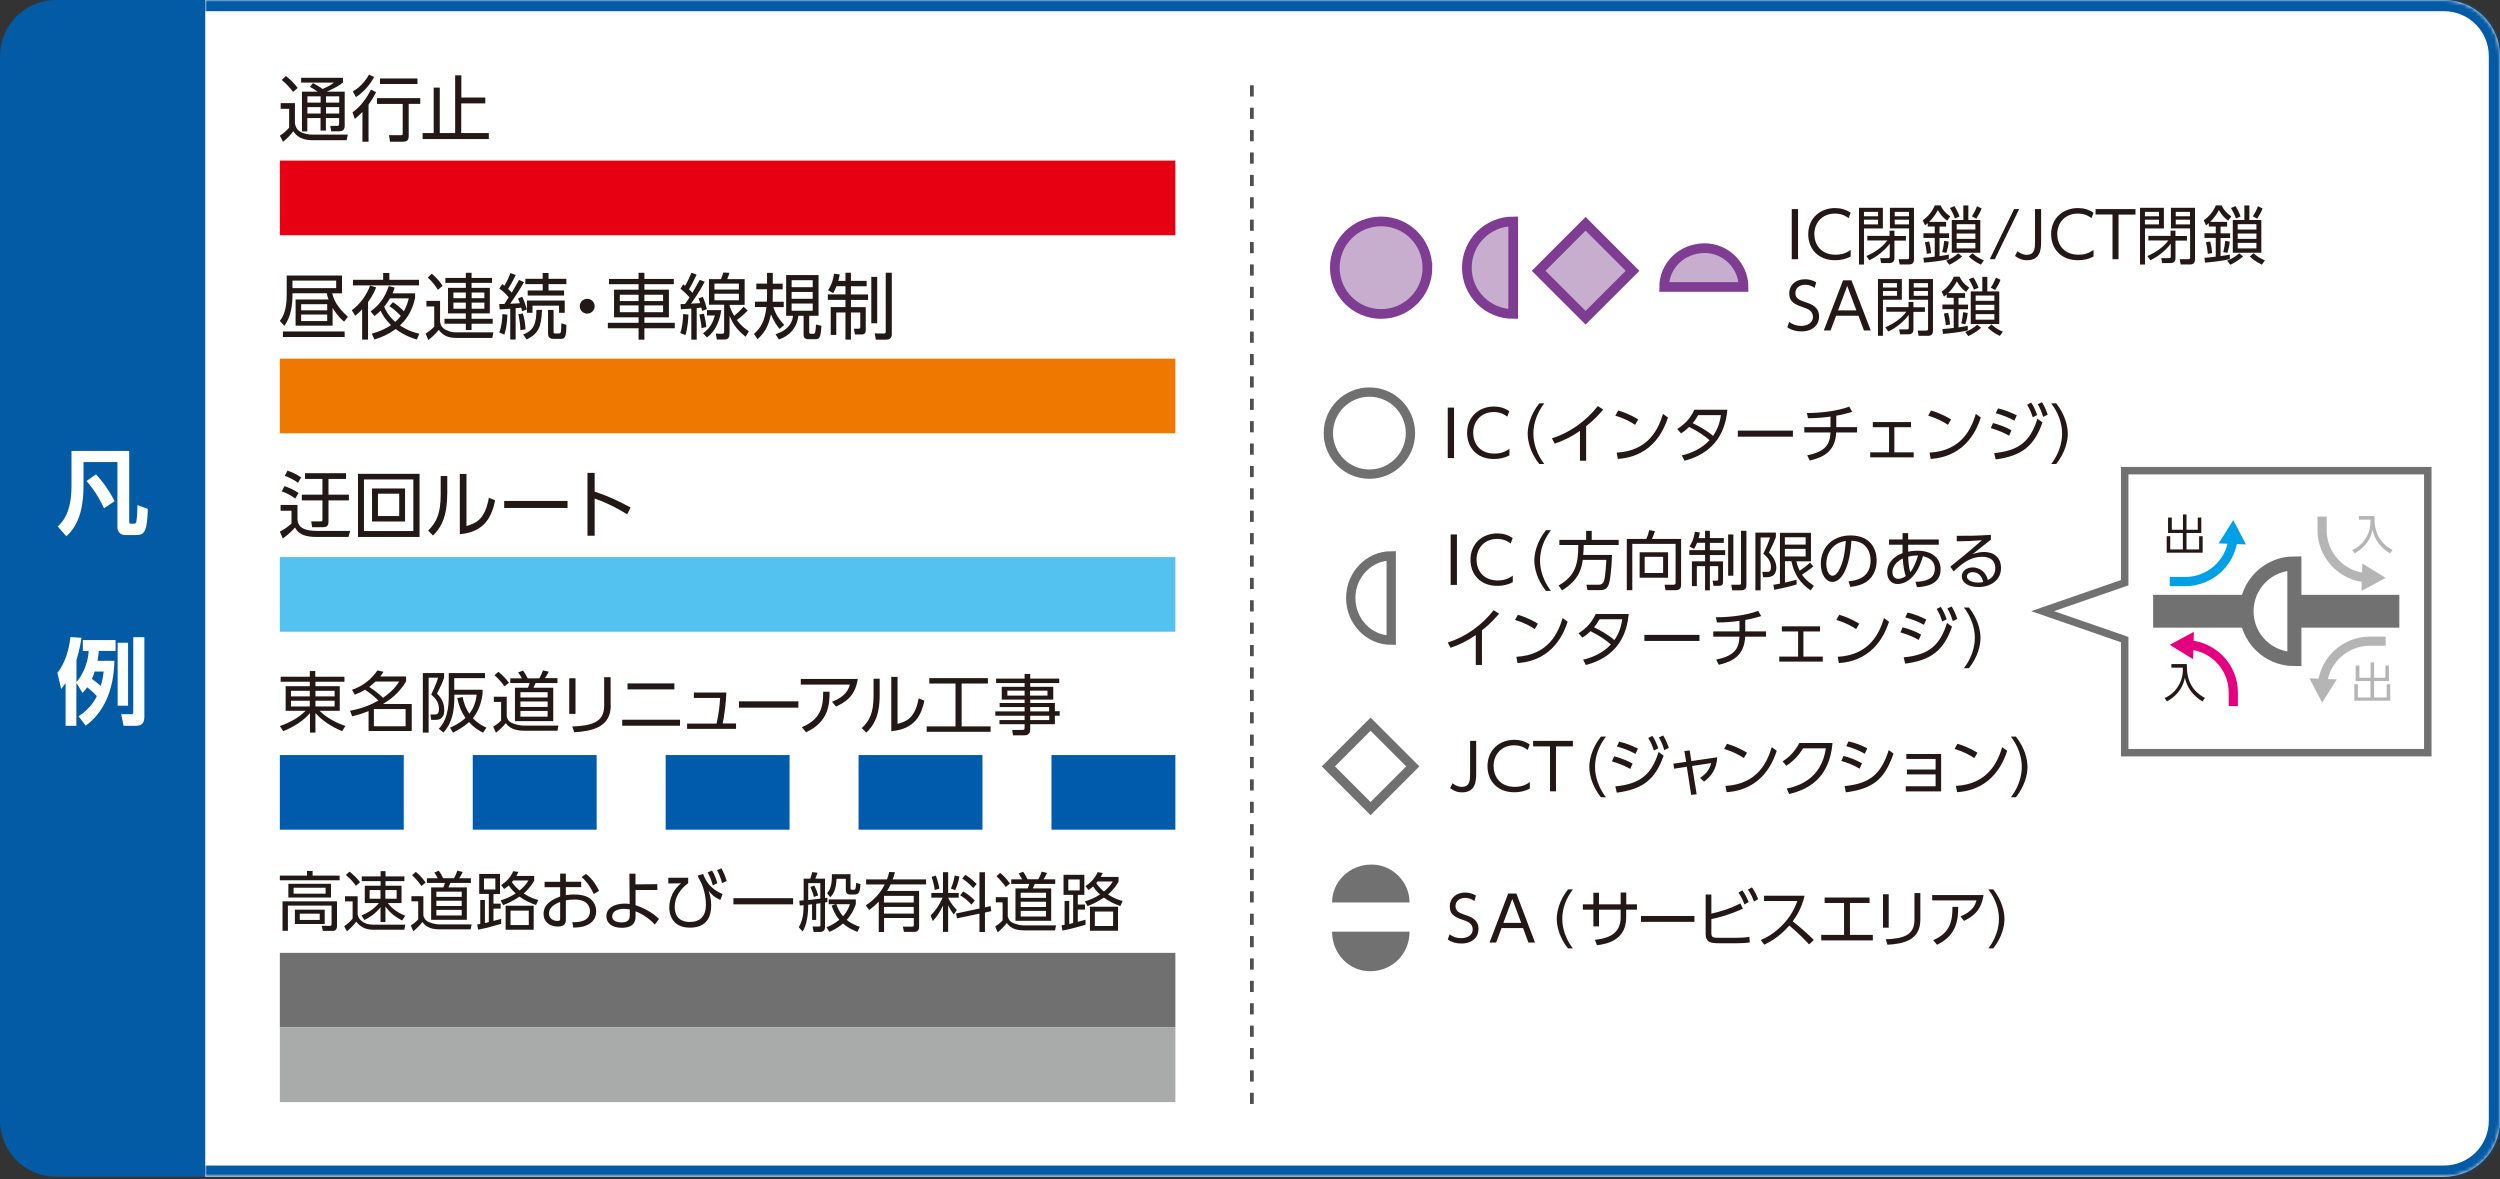
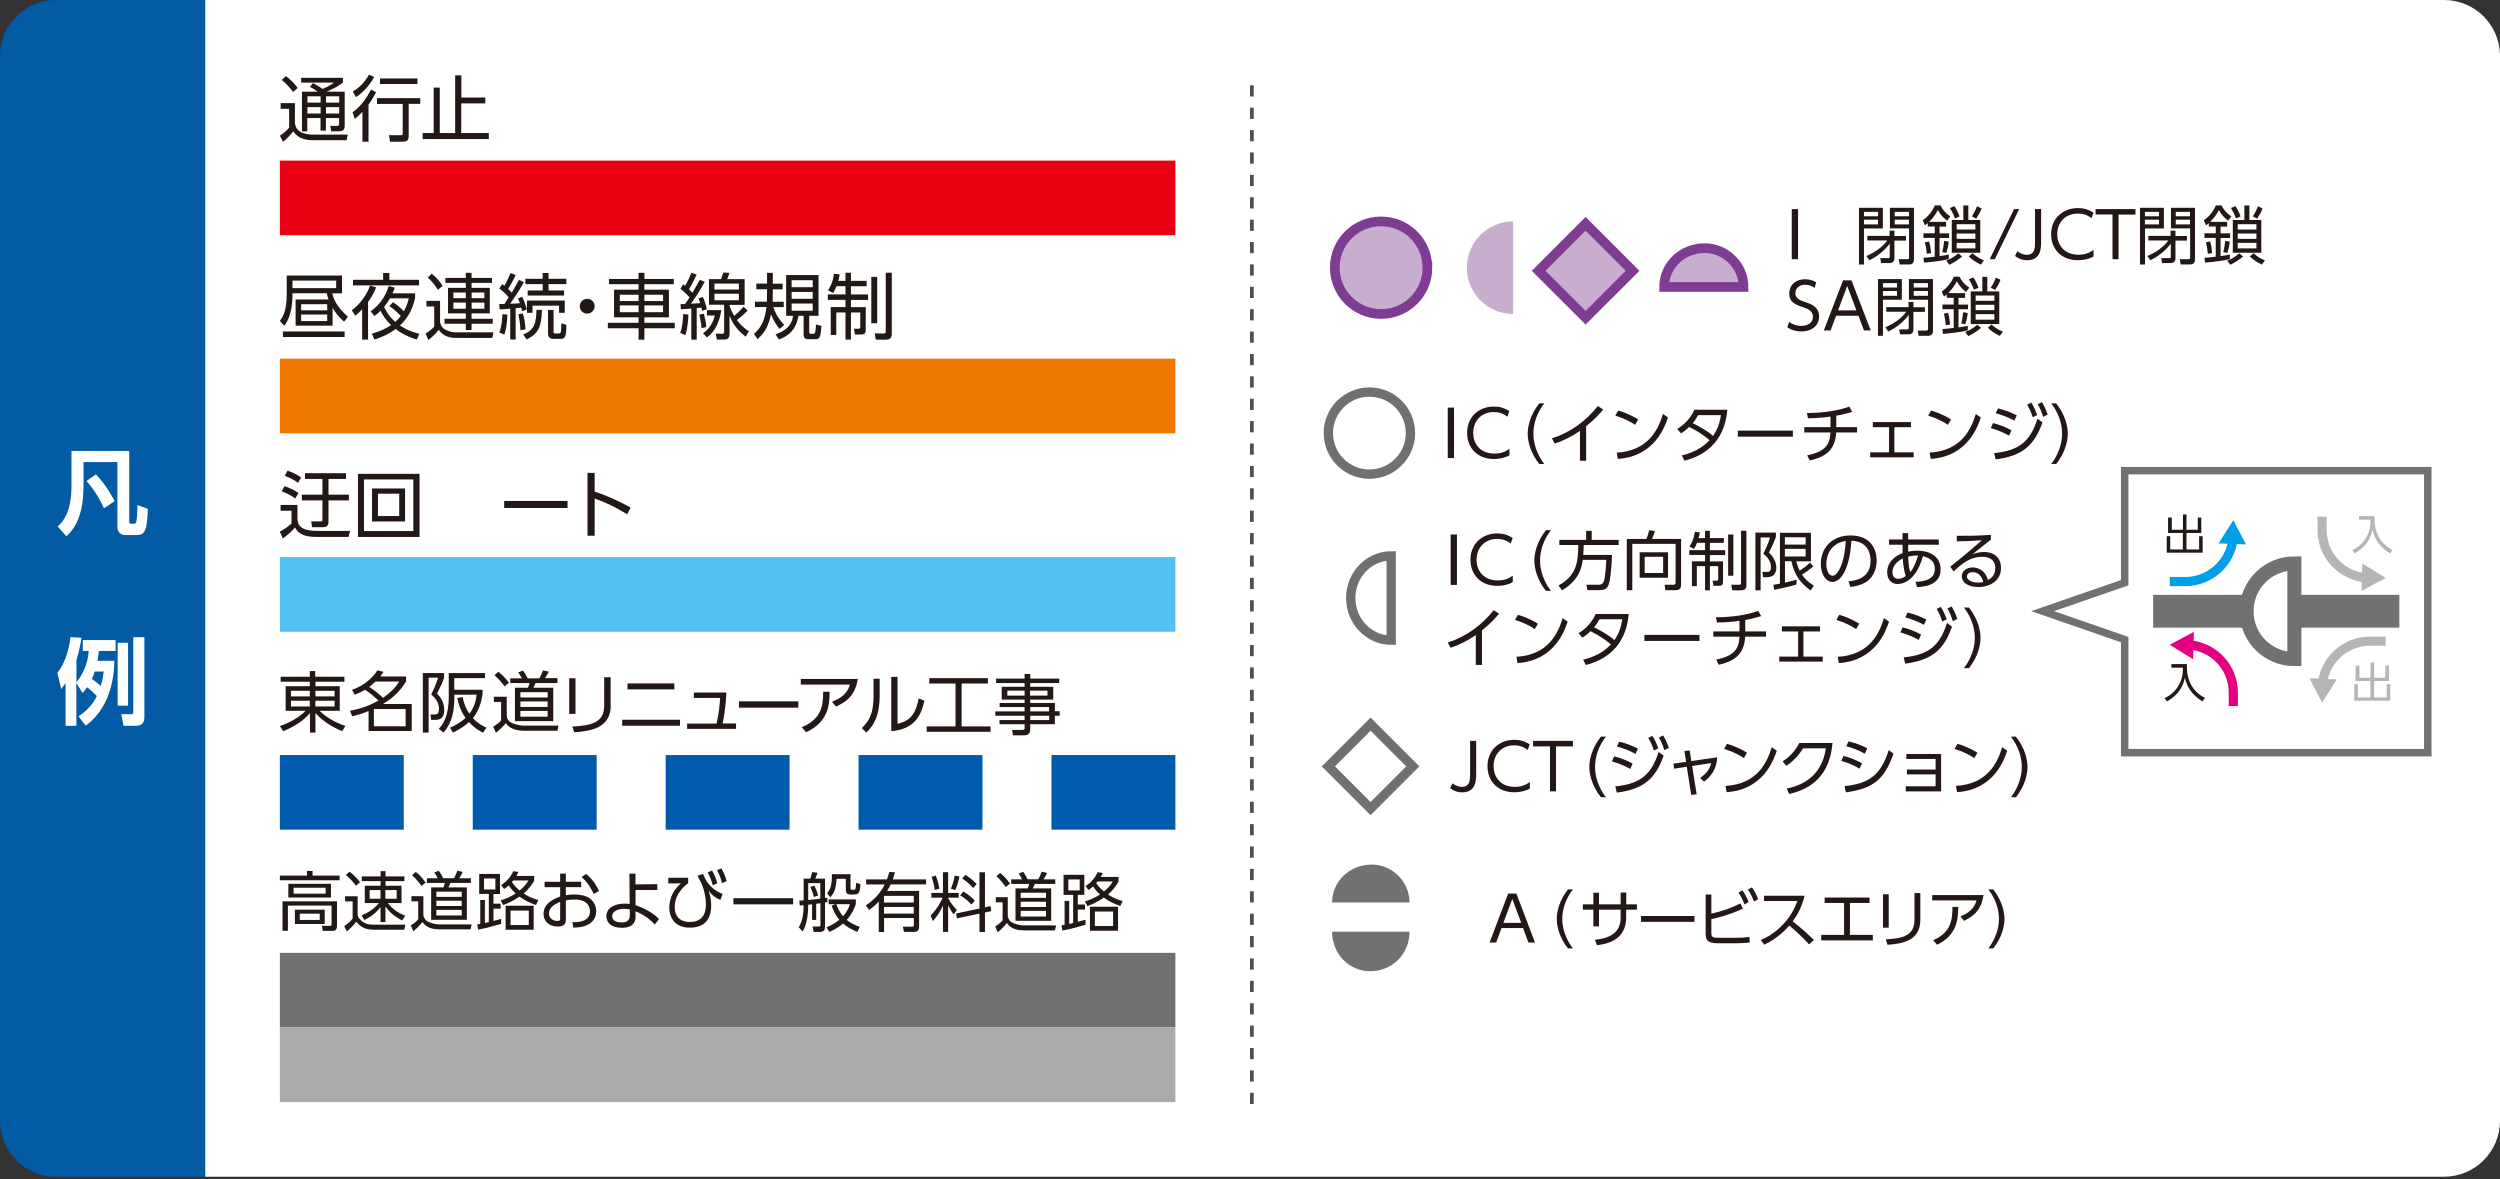
<svg xmlns="http://www.w3.org/2000/svg" width="670" height="316" viewBox="0 0 670 316" fill="none">
  <rect x="0" y="0" width="670" height="316" fill="#333333" stroke="none" />
  <g clip-path="url(#clip0_13026_94454)">
    <path d="M0 15C0 6.716 6.716 0 15 0H55V315.362H15C6.716 315.362 0 308.646 0 300.362V15Z" fill="#035AA5" />
    <path d="M34.63 120.85V139.732C34.63 140.011 34.63 140.352 35.064 140.352H35.808C36.149 140.352 36.459 140.352 36.552 139.763C36.769 138.492 36.8 136.693 36.831 135.36L39.622 136.383C39.405 141.933 38.971 143.39 36.614 143.39H33.514C32.367 143.39 31.467 142.584 31.467 141.282V123.826H22.383V130.089C22.383 134.368 21.825 140.104 17.794 143.732L15.469 141.096C16.616 140.011 19.158 137.624 19.158 130.244V120.85H34.599H34.63ZM25.731 127.144C28.491 130.027 30.32 133.5 30.723 134.306L27.871 136.228C27.282 134.864 25.793 131.888 23.189 128.911L25.731 127.113V127.144Z" fill="white" />
    <path d="M20.462 183.164V194.512H17.578V183.071C17.144 183.661 16.896 184.033 16.4 184.653L15.377 180.343C17.361 177.863 18.477 174.266 18.881 170.731L21.826 170.917C21.64 172.189 21.299 174.328 20.493 176.901V182.792C21.392 181.831 23.624 178.483 23.748 174.452H22.198V171.538H30.973V174.452H26.477C26.415 175.289 26.322 176.126 26.136 177.087H30.662C30.507 185.056 27.717 191.04 22.973 194.481L21.051 191.97C24.43 189.769 25.702 187.102 25.95 186.544C25.081 185.645 24.399 184.994 23.376 184.188C22.911 184.839 22.601 185.18 22.105 185.707L20.524 183.102L20.462 183.164ZM25.361 179.971C25.113 180.839 24.988 181.118 24.616 181.955C25.236 182.389 26.167 183.071 27.004 183.816C27.531 182.11 27.686 180.87 27.779 179.971H25.361ZM31.531 172.251H34.321V189.117H31.531V172.251ZM35.716 170.762H38.693V192.094C38.693 193.737 38.011 194.512 36.429 194.512H33.112L32.492 191.412H35.096C35.716 191.412 35.716 191.226 35.716 190.73V170.731V170.762Z" fill="white" />
    <mask id="path-4-inside-1_13026_94454" fill="white">
-       <path d="M55 0H655C663.284 0 670 6.716 670 15V300.362C670 308.646 663.284 315.362 655 315.362H55V0Z" />
-     </mask>
+       </mask>
    <path d="M55 0H655C663.284 0 670 6.716 670 15V300.362C670 308.646 663.284 315.362 655 315.362H55V0Z" fill="white" />
    <path d="M55 -3H655C664.941 -3 673 5.059 673 15H667C667 8.373 661.627 3 655 3H55V-3ZM673 300.362C673 310.303 664.941 318.362 655 318.362H55V312.362H655C661.627 312.362 667 306.99 667 300.362H673ZM55 315.362V0V315.362ZM655 -3C664.941 -3 673 5.059 673 15V300.362C673 310.303 664.941 318.362 655 318.362V312.362C661.627 312.362 667 306.99 667 300.362V15C667 8.373 661.627 3 655 3V-3Z" fill="#035AA5" mask="url(#path-4-inside-1_13026_94454)" />
    <g clip-path="url(#clip1_13026_94454)">
      <path d="M79.04 27.665V33.032C79.15 33.641 79.344 34.637 80.478 35.301C81.557 35.965 83.162 36.076 83.439 36.076H93.206L92.901 37.57H83.743C82.166 37.57 79.897 37.238 78.597 35.19C77.85 36.214 76.743 37.293 75.858 38.012L75 36.352C75.775 35.882 76.411 35.384 77.49 34.222V29.159H75.221V27.637H79.04V27.665ZM78.541 24.621C77.767 23.597 76.688 22.38 75.498 21.412L76.632 20.388C77.629 21.163 78.652 22.048 79.787 23.57L78.569 24.621H78.541ZM92.376 24.566V33.724C92.376 34.333 92.237 35.19 90.881 35.19H88.779L88.502 33.724H90.356C90.688 33.724 90.881 33.696 90.881 33.17V31.649H87.34V34.997H85.901V31.649H82.36V35.218H80.921V24.566H85.126C84.435 24.068 83.826 23.653 83.051 23.293L83.881 22.269C84.601 22.657 85.431 23.099 86.454 23.846C88.253 23.072 88.945 22.574 89.498 22.131H80.7V20.858H91.905V22.131C90.881 22.933 89.996 23.487 87.561 24.566H92.348H92.376ZM85.929 25.811H82.387V27.499H85.929V25.811ZM85.929 28.716H82.387V30.431H85.929V28.716ZM90.909 25.811H87.368V27.499H90.909V25.811ZM90.909 28.716H87.368V30.431H90.909V28.716Z" fill="#231815" />
      <path d="M94.478 30.099C96.83 28.439 98.324 26.142 99.431 24.012L100.787 24.704C99.874 26.474 99.237 27.415 98.767 28.051V37.984H97.135V29.988C96.277 30.901 95.613 31.454 95.087 31.87L94.478 30.099ZM94.561 24.482C96.941 23.182 98.297 21.051 98.905 20L100.261 20.636C99.348 22.435 97.55 24.648 95.392 26.032L94.561 24.51V24.482ZM112.629 27.83H109.53V36.407C109.53 37.514 109.198 37.984 107.814 37.984H104.522L104.245 36.241H107.344C107.759 36.269 107.925 36.213 107.925 35.743V27.858H101.036V26.308H112.629V27.858V27.83ZM111.882 22.518H101.838V21.024H111.882V22.518Z" fill="#231815" />
      <path d="M123.613 26.142H130.06V27.719H123.613V35.66H131.001V37.264H113.266V35.66H116.226V23.486H117.859V35.66H121.981V20.193H123.641V26.142H123.613Z" fill="#231815" />
    </g>
    <path d="M315 43.04H75V63.04H315V43.04Z" fill="#E60012" />
    <g clip-path="url(#clip2_13026_94454)">
      <path d="M89.136 87.274H79.223V80.255H88.041C87.806 79.629 87.689 79.121 87.572 78.593H78.382V79.101C78.382 81.526 78.031 84.869 76.212 87.332L75 86.022C75.684 85.064 76.838 83.442 76.838 79.062V73.842H91.658V78.612H89.038C89.41 80.079 90.114 82.132 93.242 84.888L92.206 86.218C90.407 84.615 89.644 83.324 89.136 82.523V87.274ZM92.362 90.324H75.821V88.838H92.362V90.324ZM90.114 75.21H78.382V77.224H90.094V75.21H90.114ZM87.689 81.526H80.709V83.168H87.689V81.526ZM87.689 84.302H80.709V86.042H87.689V84.302Z" fill="#221815" />
      <path d="M98.637 91.008H97.054V82.894C96.252 83.774 95.685 84.224 95.196 84.615L94.277 83.148C96.624 81.447 98.364 78.827 99.185 76.54L100.808 77.009C100.514 77.752 100.026 79.003 98.637 80.978V91.028V91.008ZM104.346 74.995H112.304V76.481H94.61V74.995H102.685V73.157H104.346V74.995ZM111.248 78.612V79.883C110.31 83.989 108.511 85.964 107.181 87.215C109.352 88.701 111.424 89.229 112.382 89.444L111.698 90.988C110.505 90.636 108.394 89.952 106.028 88.173C103.916 89.776 101.785 90.539 100.338 90.988L99.654 89.424C102.02 88.76 103.506 87.997 104.796 87.117C102.958 85.358 102.274 83.832 102 83.266C101.355 83.95 100.827 84.321 100.338 84.693L99.322 83.441C101.453 81.897 103.076 80 104.19 76.677L105.774 77.068C105.637 77.537 105.5 77.967 105.207 78.612H111.248ZM105.324 80.978C106.38 81.682 107.357 82.503 108.237 83.422C109.019 81.975 109.332 80.88 109.547 79.961H104.503C103.995 80.802 103.623 81.408 102.958 82.19C103.212 82.796 103.858 84.439 105.911 86.257C106.38 85.866 106.849 85.416 107.416 84.673C106.399 83.598 105.324 82.64 104.346 82.053L105.324 80.978Z" fill="#221815" />
      <path d="M117.936 80.626V86.276C118.092 87.254 118.542 87.938 119.422 88.368C120.829 89.072 121.572 89.072 122.237 89.072H132.228L131.935 90.558H122.296C121.338 90.558 119.05 90.558 117.603 88.388C116.528 89.776 115.159 90.851 114.807 91.125L114.064 89.424C114.573 89.091 115.746 88.27 116.372 87.547V82.131H114.28V80.626H117.936ZM117.349 77.673C116.802 76.774 115.785 75.366 114.631 74.388L115.707 73.352C116.137 73.724 117.564 74.877 118.6 76.617L117.349 77.673ZM131.857 75.816H126.382V77.145H131.27V83.988H126.382V85.435H132.052V86.765H126.382V88.446H124.837V86.765H119.128V85.435H124.837V83.988H120.067V77.145H124.837V75.816H119.363V74.486H124.837V73.118H126.382V74.486H131.857V75.816ZM124.837 78.397H121.514V79.922H124.837V78.397ZM124.837 81.095H121.514V82.737H124.837V81.095ZM129.804 78.397H126.402V79.922H129.804V78.397ZM129.804 81.095H126.402V82.737H129.804V81.095Z" fill="#221815" />
      <path d="M140.421 75.621C139.307 77.635 138.036 79.531 136.726 81.408C137.136 81.408 138.955 81.291 139.326 81.271C139.091 80.567 138.974 80.352 138.798 80.02L139.952 79.511C140.675 80.998 141.066 82.522 141.184 82.933L139.913 83.402C139.834 82.992 139.795 82.855 139.698 82.444C139.228 82.503 138.7 82.562 138.192 82.601V90.988H136.745V82.738C135.611 82.835 134.79 82.874 133.91 82.913L133.793 81.467H135.181L136.335 79.688C135.474 78.671 134.771 77.987 133.813 77.341L134.595 76.129C134.79 76.285 134.888 76.364 135.181 76.579C135.983 75.21 136.413 74.174 136.804 73.177L138.212 73.685C137.469 75.308 136.608 76.794 136.178 77.439C136.608 77.85 136.804 78.026 137.156 78.436C138.036 76.95 138.603 75.934 139.111 75.015L140.421 75.64V75.621ZM133.813 89.111C134.438 87.489 134.614 85.514 134.653 84.184L135.983 84.321C135.905 86.687 135.631 88.271 135.162 89.678L133.813 89.111ZM139.463 88.486C139.424 86.843 139.248 85.788 138.935 84.204L140.128 84.028C140.558 85.416 140.773 86.804 140.832 88.271L139.443 88.486H139.463ZM145.25 83.05C145.113 87.645 144.234 89.463 141.144 90.969L140.206 89.639C143.178 88.525 143.706 86.609 143.764 83.05H145.25ZM147.01 73.157V74.721H151.781V76.149H147.01V77.85H151.174V79.199H141.418V77.85H145.446V76.149H140.792V74.721H145.446V73.157H147.01ZM151.35 83.832H149.825V81.916H142.709V83.832H141.223V80.548H151.35V83.832ZM148.359 83.05V88.857C148.359 89.229 148.359 89.366 148.828 89.366H149.786C150.216 89.366 150.275 89.092 150.334 88.857C150.412 88.447 150.432 87.176 150.432 86.648L151.781 87.058C151.82 90.206 151.409 90.812 150.373 90.812H148.261C146.873 90.812 146.873 89.737 146.873 89.307V83.07H148.379L148.359 83.05Z" fill="#221815" />
      <path d="M159.366 82.053C159.366 83.109 158.505 84.048 157.371 84.048C156.237 84.048 155.377 83.148 155.377 82.053C155.377 80.958 156.276 80.079 157.371 80.079C158.466 80.079 159.366 80.978 159.366 82.053Z" fill="#221815" />
      <path d="M180.579 76.168H172.7V77.634H179.269V85.044H172.7V86.511H180.833V87.977H172.7V91.027H171.136V87.977H162.904V86.511H171.136V85.044H164.566V77.634H171.136V76.168H163.217V74.76H171.136V73.118H172.7V74.76H180.579V76.168ZM171.136 78.983H166.111V80.684H171.136V78.983ZM171.136 81.838H166.111V83.676H171.136V81.838ZM177.705 78.983H172.7V80.684H177.705V78.983ZM177.705 81.838H172.7V83.676H177.705V81.838Z" fill="#221815" />
      <path d="M182.301 89.228C182.868 87.801 183.024 85.748 183.102 84.145L184.491 84.321C184.491 85.142 184.354 87.723 183.689 89.815L182.301 89.228ZM188.89 75.464C187.521 78.143 185.722 80.626 185.175 81.388C185.566 81.388 187.306 81.251 187.658 81.232C187.482 80.665 187.326 80.293 187.208 80L188.342 79.55C188.753 80.43 189.203 81.74 189.437 82.855L188.166 83.304C188.049 82.737 188.029 82.659 187.971 82.444L186.719 82.561V91.027H185.273V82.698C184.158 82.796 183.357 82.835 182.477 82.874L182.379 81.505C182.926 81.505 183.142 81.505 183.591 81.486C184.256 80.567 184.549 80.078 184.803 79.687C184.471 79.296 183.396 78.201 182.359 77.38L183.102 76.187C183.415 76.442 183.454 76.481 183.591 76.598C184.08 75.855 184.803 74.31 185.312 73.098L186.7 73.607C186.133 74.838 185.175 76.735 184.647 77.537C185.214 78.064 185.429 78.319 185.566 78.475C186.524 76.833 187.032 75.894 187.541 74.995L188.89 75.523V75.464ZM187.99 87.938C187.99 87.41 187.912 86.491 187.423 84.301L188.655 84.086C189.046 85.768 189.203 86.452 189.281 87.645L187.99 87.938ZM188.401 89.326C189.554 88.505 190.845 87.312 191.588 84.536H189.476V83.109H193.308C192.898 85.944 191.783 88.701 189.476 90.441L188.42 89.326H188.401ZM200.386 83.207C199.076 84.614 197.727 85.592 197.473 85.768C198.861 87.606 200.054 88.349 200.699 88.779L199.819 90.245C197.219 88.153 196.339 86.569 195.518 84.634V89.444C195.518 90.225 195.303 90.988 194.13 90.988H192.116L191.822 89.404L193.465 89.444C194.051 89.444 194.071 89.189 194.071 88.916V81.662H190.004V74.799H193.23C193.543 74.056 193.758 73.313 193.836 73.04L195.498 73.118C195.322 73.704 195.068 74.35 194.892 74.799H199.565V81.701H195.537V82.014C195.811 82.757 196.104 83.578 196.75 84.653C197.903 83.695 198.118 83.5 199.272 82.209L200.406 83.226L200.386 83.207ZM198.02 76.011H191.471V77.595H198.02V76.011ZM198.02 78.729H191.471V80.469H198.02V78.729Z" fill="#221815" />
      <path d="M208.91 88.133C208.479 87.605 207.463 86.354 206.622 84.223C206.075 86.745 205.312 88.876 203.024 90.89L202.066 89.501C203.982 87.781 204.96 85.963 205.41 82.287H202.321V80.84H205.527C205.527 80.39 205.566 79.96 205.566 78.944V77.516H202.692V76.011H205.566V73.137H207.111V76.03H209.75V77.536H207.111V78.944C207.111 79.511 207.111 80.195 207.072 80.86H210.044V82.306H207.248C208.01 84.516 208.792 85.572 210.161 87.077L208.949 88.153L208.91 88.133ZM219.331 84.633H216.867V88.974C216.867 89.15 216.867 89.462 217.395 89.462H217.884C218.099 89.462 218.373 89.462 218.47 89.013C218.627 88.426 218.666 87.351 218.685 86.979L220.132 87.312C219.976 90.616 219.526 90.909 218.549 90.909H216.672C215.772 90.909 215.362 90.538 215.362 89.619V84.633H213.973C213.446 88.192 211.49 89.99 208.753 90.987L207.834 89.58C211.764 88.328 212.351 86.002 212.546 84.633H210.689V73.723H219.37V84.633H219.331ZM217.806 75.092H212.155V76.969H217.806V75.092ZM217.806 78.24H212.155V80.078H217.806V78.24ZM217.806 81.349H212.155V83.284H217.806V81.349Z" fill="#221815" />
      <path d="M226.585 75.268V73.098H228.051V75.268H232.255V76.715H228.051V78.924H232.646V80.391H228.051V82.306H232.02V88.407C232.02 89.228 231.766 89.638 230.847 89.638H229.127L228.853 88.094H230.104C230.515 88.094 230.554 87.859 230.554 87.546V83.734H228.051V91.007H226.585V83.734H224.122V89.756H222.636V82.287H226.585V80.371H221.854V78.904H226.585V76.695H224.18C223.809 77.673 223.555 78.083 223.281 78.553L221.912 77.79C222.46 76.969 223.203 75.678 223.515 73.352L225.04 73.547C224.923 74.212 224.845 74.642 224.669 75.268H226.605H226.585ZM235.09 74.193V86.627H233.506V74.193H235.09ZM239 73.098V89.599C239 90.948 237.905 91.027 237.358 91.027H234.719L234.425 89.345L236.869 89.384C237.338 89.384 237.378 89.15 237.378 88.876V73.098H239Z" fill="#221815" />
    </g>
    <path d="M315 96.125H75V116.125H315V96.125Z" fill="#EE7800" />
    <g clip-path="url(#clip3_13026_94454)">
      <path d="M79.725 135.315V139.239C79.865 140.36 80.105 142.282 85.011 142.282H93.84L93.4 143.904H84.971C81.947 143.904 80.065 143.303 79.064 141.381C78.364 142.202 76.942 143.544 75.781 144.304L75 142.482C76.121 141.902 77.202 141.161 78.123 140.3V136.876H75.2V135.315H79.725ZM79.124 133.613C78.083 132.812 76.782 132.131 75.501 131.691L76.241 130.289C77.343 130.65 78.744 131.23 80.005 132.131L79.124 133.613ZM79.865 129.388C78.804 128.608 77.603 127.987 76.321 127.526L77.062 126.125C78.083 126.505 79.245 126.946 80.706 127.947L79.865 129.388ZM92.739 126.826V128.347H88.034V132.572H93.5V134.113H88.034V139.9C88.034 140.821 87.573 141.281 86.632 141.281H83.649L83.409 139.739H85.912C86.392 139.739 86.412 139.619 86.412 139.219V134.113H80.886V132.572H86.412V128.347H81.747V126.826H92.719H92.739Z" fill="#221815" />
      <path d="M112.439 126.987V143.905H95.941V126.987H112.439ZM97.543 128.488V142.323H110.777V128.488H97.543ZM108.555 130.911V139.76H99.705V130.911H108.555ZM101.287 132.312V138.299H106.993V132.312H101.287Z" fill="#221815" />
-       <path d="M119.848 132.372C119.848 138.738 118.066 141.541 116.044 143.523L114.742 142.202C116.925 140.02 118.106 137.757 118.106 132.512V127.566H119.868V132.392L119.848 132.372ZM124.993 140.981C127.416 140.22 129.938 139.459 131.02 133.393L132.701 134.093C131.84 138.038 130.219 142.562 123.231 143.163V127.006H125.013V140.981H124.993Z" fill="#221815" />
      <path d="M152.101 134.254V136.136H135.123V134.254H152.101Z" fill="#221815" />
      <path d="M168.079 137.837C166.737 137.016 163.494 135.034 159.369 133.612V143.583H157.447V126.725H159.369V131.77C163.093 132.952 166.157 134.473 169 136.015L168.079 137.857V137.837Z" fill="#221815" />
    </g>
    <path d="M315 149.304H75V169.304H315V149.304Z" fill="#54C2F0" />
    <g clip-path="url(#clip4_13026_94454)">
      <path fill-rule="evenodd" clip-rule="evenodd" d="M94.339 184.862C94.308 184.872 94.278 184.882 94.247 184.893L94.333 184.851L94.339 184.862ZM94.339 184.862C97.483 183.817 99.698 181.805 101.151 179.671L102.791 180.044C102.532 180.458 102.359 180.707 101.928 181.287H108.833V182.613C106.891 185.887 104.517 187.503 102.662 188.664H110.343V195.915H98.778V190.57C97.742 190.984 96.706 191.399 94.376 191.979L93.815 190.487C97.699 189.741 99.9 188.581 101.41 187.752C100.115 186.467 98.778 185.473 97.828 184.851C96.922 185.39 96.275 185.721 95.067 186.177L94.339 184.862ZM98.95 184.105C99.209 183.898 99.727 183.484 100.633 182.655H100.676H106.977C105.682 184.727 104.301 185.846 102.662 187.006C101.237 185.68 100.461 185.1 98.95 184.105ZM100.202 190.031H108.703V194.631H100.202V190.031ZM84.537 182.696H92.305V181.37H84.494V179.837H83.027V181.37H75.216V182.696H83.027V183.898H76.553V190.487H81.905C80.178 192.269 77.719 193.636 75 194.589L75.906 195.957C78.625 194.879 81.387 193.139 83.07 191.108V196.33H84.537V191.108C87.141 194.005 90.536 195.458 91.577 195.904L91.577 195.904L91.701 195.957L92.564 194.548C90.492 193.885 87.515 192.434 85.659 190.487H91.053V183.898H84.537V182.696ZM77.978 186.633V185.141H83.027V186.633H77.978ZM77.978 189.326V187.793H83.027V189.326H77.978ZM84.537 185.141H89.672V186.633H84.537V185.141ZM84.537 187.793H89.672V189.326H84.537V187.793ZM119.017 180.376V181.619C118.42 183.298 118.328 183.48 117.16 185.803L117.118 185.887C117.852 186.633 119.06 187.959 119.06 190.28C119.06 190.901 119.06 192.932 116.73 192.932H115.565L115.349 191.482H116.471C117.118 191.482 117.636 191.357 117.636 189.948C117.636 188.042 116.471 186.923 115.565 186.136L115.604 186.054C116.083 185.05 116.874 183.393 117.42 181.619H114.874V196.33H113.321V180.376H118.974H119.017ZM129.417 196.33C128.381 195.833 127.043 195.045 125.706 193.512C123.98 195.045 122.34 195.874 121.39 196.33L120.614 195.004L120.62 195.001C121.656 194.545 123.163 193.882 124.756 192.393C123.332 190.404 122.814 188.374 122.555 187.089L123.98 186.799C124.325 188.456 124.799 189.865 125.792 191.274C126.741 190.031 127.475 188.539 127.734 186.177H121.779C121.779 190.155 121.39 193.471 118.844 196.33L117.593 195.294C118.456 194.382 120.268 192.435 120.268 186.592V180.376H129.978V181.743H121.736V184.851H129.331V185.887L129.324 185.932C129.189 186.934 128.781 189.946 126.741 192.476C128.252 194.051 129.59 194.672 130.366 195.004L129.46 196.371L129.417 196.33ZM135.804 192.02V186.716H132.351V188.125H134.293V193.098C133.545 193.891 132.725 194.409 132.293 194.683C132.251 194.709 132.213 194.733 132.179 194.755L132.912 196.371C133.776 195.708 134.941 194.631 135.545 193.802C136.753 195.584 138.997 195.833 140.464 195.833H149.397L149.656 194.465H140.464C139.515 194.465 138.695 194.299 137.487 193.885C136.278 193.47 135.933 192.6 135.804 192.02ZM132.524 180.956C133.473 181.785 134.552 182.986 135.2 183.939L136.408 182.986C135.21 181.361 134.171 180.532 133.63 180.1C133.605 180.081 133.582 180.062 133.56 180.044L132.524 180.956ZM143.528 183.069H149.397V183.028V181.743H146.031C146.118 181.66 146.765 180.707 147.067 180.003L145.513 179.671C145.427 179.92 145.039 180.956 144.521 181.785H141.414C141.393 181.744 141.368 181.696 141.34 181.639C141.133 181.233 140.731 180.441 140.162 179.713L138.868 180.21C139.213 180.666 139.601 181.287 139.86 181.785H136.753V183.069H141.932C141.802 183.525 141.673 183.898 141.5 184.312H138.005V193.263H148.275V184.312H142.967C143.036 184.163 143.119 183.974 143.202 183.785C143.326 183.502 143.451 183.218 143.528 183.069ZM139.472 185.514H146.765V186.923H139.472V185.514ZM139.472 188H146.765V189.451H139.472V188ZM139.472 190.528H146.765V192.062H139.472V190.528Z" fill="#231815" />
      <path fill-rule="evenodd" clip-rule="evenodd" d="M276.102 183.066H283.87V181.864H276.102V180.621H274.592V181.864H266.954V183.066H274.592V184.061H268.464V187.5H274.592V188.412H267.903V189.489H274.592V190.649H266.738V191.81H274.592V192.97H267.86V194.089H274.592V195.083C274.592 195.456 274.505 195.622 273.988 195.622H271.269L271.485 197.073H274.506C275.93 197.073 276.102 196.078 276.102 195.498V194.089H282.705V191.81H283.999V190.608H282.705V188.412H276.102V187.5H282.273V184.061H276.102V183.066ZM269.974 185.097H274.592V186.423H269.974V185.097ZM276.059 185.097H280.72V186.423H276.059V185.097ZM276.102 189.489H281.151V190.649H276.102V189.489ZM276.102 191.81H281.194V192.97H276.102V191.81ZM232.172 196.326C234.07 194.545 235.753 192.017 235.753 186.298V186.257V181.906H234.113V186.381C234.113 191.147 233.035 193.136 230.963 195.125L232.172 196.326ZM246.197 187.168C245.204 192.638 242.831 193.343 240.543 194.006V181.408H238.86V195.954C245.42 195.415 246.93 191.354 247.75 187.79L246.197 187.168ZM152.553 191.312H154.236V181.781H152.553V191.312ZM153.891 196.244C158.637 195.954 163.686 194.959 163.686 189.033H163.643V181.491H161.917V189.158C161.917 193.716 158.378 194.462 153.373 194.711L153.891 196.244ZM182.243 194.504V192.887H166.75V194.504H182.243ZM180.732 184.765V183.149H168.175V184.765H180.732ZM197.26 193.923V195.332H184.141V193.923H192.039C192.686 190.981 192.858 189.158 192.988 187.044H185.954V185.594H194.671C194.541 188.619 194.153 191.602 193.678 193.882H197.303L197.26 193.923ZM213.961 189.655V187.956H198.037V189.655H213.961ZM229.884 181.989C229.151 186.713 226.475 188.205 224.059 189.365L222.98 188.08C226.562 186.671 227.338 184.889 227.77 183.481H214.608V181.947H229.884V181.989ZM214.91 194.876C220.002 192.763 220.649 189.324 220.606 185.387H222.332C222.332 188.868 222.03 193.467 216.032 196.244L214.91 194.918V194.876ZM264.753 181.74V183.19H257.719V194.669H265.486V196.119H248.354V194.669H256.079V183.19H249.045V181.74H264.753Z" fill="#231815" />
    </g>
    <path d="M315 222.354H281.793V202.354H315V222.354ZM263.302 222.354H230.095V202.354H263.302V222.354ZM211.603 222.354H178.397V202.354H211.603V222.354ZM159.905 222.354H126.698V202.354H159.905V222.354ZM108.207 222.354H75V202.354H108.207V222.354Z" fill="#005BAC" />
    <g clip-path="url(#clip5_13026_94454)">
      <path d="M91.016 235.909H75V234.664H82.272V233.403H83.779V234.664H91.016V235.909ZM90.315 248.175C90.315 249.331 89.579 249.472 89.246 249.472H86.513L86.25 248.105L88.388 248.14C88.65 248.14 88.861 248.07 88.861 247.614V242.708H77.155V249.454H75.718V241.551H90.315V248.175ZM88.703 240.535H77.278V236.855H88.703V240.535ZM87.266 237.906H78.68V239.501H87.266V237.906ZM87.021 247.632H79.03V243.794H87.021V247.632ZM85.689 244.863H80.345V246.545H85.689V244.863Z" fill="#221815" />
      <path d="M95.852 240.185V245.179C96.08 246.318 97.341 247.807 99.97 247.807H108.626L108.346 249.174H100.198C97.587 249.174 96.413 248.175 95.484 247.001C94.433 248.351 93.697 248.999 92.961 249.595L92.242 248.211C93.258 247.527 93.872 246.966 94.503 246.178V241.569H92.47V240.202H95.87L95.852 240.185ZM95.396 237.399C94.608 236.295 93.942 235.576 92.698 234.49L93.662 233.596C94.941 234.63 95.484 235.156 96.5 236.417L95.396 237.399ZM107.768 246.686C106.453 245.985 104.649 244.916 103.299 242.936V247.107H101.985V243.129C100.566 244.916 99.146 245.827 97.657 246.563L96.868 245.354C98.813 244.513 100.215 243.619 101.547 242.025H97.762V237.381H102.003V236.137H96.956V234.875H102.003V233.456H103.317V234.875H108.381V236.137H103.317V237.381H107.61V242.025H103.93C105.42 243.917 106.962 244.723 108.591 245.424L107.785 246.686H107.768ZM101.968 238.538H99.059V240.868H101.968V238.538ZM106.296 238.538H103.282V240.868H106.296V238.538Z" fill="#221815" />
      <path d="M113.464 240.167V245.336C113.587 245.897 113.92 246.738 115.041 247.158C116.163 247.579 116.916 247.737 117.81 247.737H126.396L126.133 249.068H117.81C116.425 249.068 114.34 248.84 113.219 247.088C112.64 247.877 111.554 248.946 110.765 249.594L110.1 248.017C110.485 247.772 111.326 247.246 112.08 246.387V241.551H110.257V240.184H113.482L113.464 240.167ZM112.938 237.45C112.325 236.522 111.326 235.365 110.45 234.559L111.431 233.665C111.922 234.068 112.921 234.875 114.077 236.522L112.938 237.45ZM126.186 236.627H120.719C120.613 236.89 120.368 237.468 120.175 237.818H125.117V246.51H115.549V237.818H118.826C119.001 237.398 119.124 237.065 119.229 236.627H114.41V235.383H117.319C117.074 234.892 116.706 234.279 116.408 233.841L117.6 233.35C118.195 234.139 118.616 235.05 118.774 235.365H121.665C122.138 234.577 122.506 233.543 122.576 233.333L124.013 233.683C123.733 234.366 123.119 235.295 123.067 235.383H126.203V236.627H126.186ZM123.733 238.975H116.951V240.359H123.733V238.975ZM123.733 241.393H116.951V242.813H123.733V241.393ZM123.733 243.846H116.951V245.353H123.733V243.846Z" fill="#221815" />
      <path d="M134.351 247.579C130.548 248.683 129.006 248.981 128.13 249.138L127.885 247.736C128.481 247.649 128.551 247.649 128.708 247.614V241.2H129.952V247.368C130.215 247.316 130.829 247.158 131.004 247.123V239.571H128.428V234.209H134V239.588H132.248V242.182H134.176V243.531H132.248V246.808C133.72 246.422 133.895 246.37 134.316 246.247V247.579H134.351ZM132.756 235.435H129.707V238.379H132.756V235.435ZM143.621 242.532C142.114 242.006 140.764 241.411 139.222 240.289C137.628 241.376 136.366 241.971 134.859 242.567L134.158 241.305C135.052 241.025 136.383 240.605 138.206 239.448C137.102 238.432 136.664 237.783 136.348 237.31C135.805 237.783 135.542 237.959 135.104 238.256L134.316 237.188C135.718 236.329 136.944 234.945 137.558 233.473L138.942 233.683C138.732 234.156 138.626 234.349 138.399 234.752H143.165V236.031C142.814 236.609 141.991 238.046 140.344 239.448C142.166 240.657 143.585 241.025 144.269 241.183L143.656 242.55L143.621 242.532ZM143.025 249.173H135.507V242.742H143.025V249.173ZM141.711 244.039H136.822V247.912H141.711V244.039ZM137.54 235.961C137.452 236.101 137.417 236.136 137.19 236.417C138.031 237.661 138.959 238.397 139.257 238.642C139.871 238.151 140.887 237.275 141.623 235.961H137.522H137.54Z" fill="#221815" />
      <path d="M151.645 239.922C152.346 239.799 152.995 239.711 153.801 239.711C155.623 239.711 157.095 240.062 158.076 240.78C159.198 241.604 159.776 242.901 159.776 244.25C159.776 245.739 159.093 247.369 156.709 248.175C156.009 248.42 154.922 248.578 153.643 248.596L153.38 247.159C154.922 247.159 158.111 247.071 158.111 244.197C158.111 243.111 157.533 241.078 153.993 241.078C152.977 241.078 152.206 241.183 151.645 241.289V246.581C151.645 247.387 151.347 248.315 149.49 248.315C147.194 248.315 145.67 246.931 145.67 244.933C145.67 241.989 148.561 240.868 150.121 240.272V237.766H145.95V236.329H150.121V234.122H151.645V236.312H155.763V237.749H151.645V239.922ZM150.138 241.692C149.122 242.13 147.124 242.953 147.124 244.828C147.124 245.774 147.825 246.808 149.42 246.808C149.998 246.808 150.121 246.633 150.121 246.3V241.674L150.138 241.692ZM157.06 234.209C159.04 235.769 160.021 237.679 160.547 238.765L159.128 239.589C158.409 238.082 157.533 236.505 155.868 235.05L157.06 234.209Z" fill="#221815" />
      <path d="M170.343 242.585C173.742 243.741 175.757 245.406 176.616 246.282L175.494 247.772C174.443 246.598 172.445 245.038 170.325 244.232V245.424C170.36 246.44 170.237 248.648 166.645 248.648C163.789 248.648 162.51 247.228 162.51 245.546C162.51 243.181 164.945 242.164 167.416 242.164C167.995 242.164 168.31 242.217 168.748 242.269L168.678 234.139H170.308V237.012L176.16 236.96V238.519H170.325V242.62L170.343 242.585ZM168.801 243.741C168.433 243.671 167.924 243.566 167.188 243.566C165.699 243.566 164.069 244.144 164.069 245.546C164.069 247.211 166.26 247.211 166.645 247.211C168.608 247.211 168.783 246.019 168.783 245.318V243.741H168.801Z" fill="#221815" />
      <path d="M184.432 235.225V236.68C182.225 238.344 180.823 240.5 180.823 243.041C180.823 246.3 183.031 247.088 184.818 247.088C187.552 247.088 189.181 245.651 189.181 242.462C189.181 240.044 188.463 237.556 187.727 236.224C187.201 235.295 187.061 234.91 186.973 234.682L188.428 234.209C189.041 235.856 190.215 238.187 193.65 239.606L193.071 241.183C191.319 240.43 190.583 239.588 189.917 238.73C190.355 239.956 190.601 241.376 190.601 242.673C190.601 245.511 189.514 248.613 184.888 248.613C179.894 248.613 179.368 244.618 179.368 243.303C179.368 240.745 180.49 238.379 182.522 236.732L179.105 236.767V235.225H184.45H184.432ZM190.828 233.298C191.494 234.402 191.862 235.436 192.248 236.697L191.021 237.275C190.618 235.803 190.355 235.138 189.672 233.806L190.828 233.298ZM193.317 232.702C193.983 233.858 194.351 234.805 194.754 236.119L193.509 236.68C193.106 235.19 192.861 234.542 192.178 233.21L193.317 232.702Z" fill="#221815" />
      <path d="M212.553 240.717V242.364H196.555V240.717H212.536H212.553Z" fill="#221815" />
      <path d="M218.704 246.534H217.635V242.346C217.372 242.381 216.847 242.451 216.601 242.469C216.601 246.972 215.568 248.865 215.112 249.653L214.078 248.514C215.217 246.481 215.34 244.659 215.375 242.591C215.165 242.591 214.481 242.661 214.341 242.679L214.218 241.365C215.007 241.33 215.094 241.33 215.375 241.295V235.477H217.145C217.39 234.829 217.478 234.496 217.67 233.725L219.107 233.9C218.897 234.496 218.757 234.881 218.511 235.477H221.105V240.664C221.245 240.664 221.298 240.664 221.736 240.559V241.75C221.403 241.82 221.245 241.855 221.105 241.873V248.321C221.105 249.46 220.562 249.758 219.65 249.758H218.056L217.776 248.304H219.388C219.791 248.304 219.878 248.251 219.878 247.883V242.066C219.703 242.066 218.915 242.206 218.739 242.223V246.552L218.704 246.534ZM216.601 241.207C217.39 241.137 217.968 241.067 219.843 240.839V236.686H216.601V241.189V241.207ZM218.108 240.383C217.898 239.437 217.67 238.824 217.18 237.702L218.249 237.334C218.722 238.281 218.95 238.894 219.265 239.98L218.108 240.383ZM229.761 249.741C228.079 249.057 226.958 248.409 225.924 247.498C224.452 248.794 222.997 249.425 222.279 249.741L221.508 248.514C222.349 248.164 223.576 247.62 224.942 246.499C223.733 245.062 223.173 243.573 222.875 242.714L223.891 242.328H222.086V241.032H229.358V242.293C229.095 243.064 228.57 244.659 226.923 246.534C228.237 247.638 229.814 248.181 230.427 248.391L229.779 249.741H229.761ZM227.939 234.268V238.035C227.939 238.228 227.974 238.456 228.359 238.456H228.798C228.955 238.456 229.13 238.421 229.218 238.298C229.341 238.088 229.428 237.019 229.463 236.598L230.602 236.949C230.515 239.069 230.164 239.735 228.99 239.735H227.904C227.396 239.735 226.677 239.647 226.677 238.403V235.512H224.206C224.014 238.596 223.348 239.612 222.489 240.453L221.666 239.367C222.191 238.736 222.945 237.807 222.945 234.916V234.285H227.956L227.939 234.268ZM224.119 242.328C224.347 242.924 224.872 244.326 225.941 245.553C227.185 244.151 227.571 242.959 227.781 242.328H224.101H224.119Z" fill="#221815" />
      <path d="M239.854 233.742C239.591 234.723 239.469 235.109 239.241 235.67H248.195V237.019H238.698C238.295 237.86 238.084 238.245 237.734 238.771H246.32V248.374C246.32 249.197 245.935 249.741 245.041 249.741H242.255L241.975 248.339H244.515C244.883 248.339 244.901 248.093 244.901 247.866V246.026H236.928V249.776H235.509V241.645C234.72 242.451 234.089 243.029 232.933 243.888L232.021 242.644C234.194 241.259 235.964 239.349 237.103 237.036H232.127V235.687H237.699C237.944 235.039 238.102 234.583 238.312 233.689L239.854 233.76V233.742ZM244.883 240.085H236.91V241.873H244.883V240.085ZM244.883 243.064H236.91V244.852H244.883V243.064Z" fill="#221815" />
      <path d="M249.597 240.577V239.315H252.716V233.743H254.1V239.315H256.939V240.577H254.1C254.714 241.996 255.888 243.345 256.431 243.854L255.607 245.08C254.819 244.011 254.416 243.293 254.1 242.627V249.741H252.716V242.697C251.858 244.537 251.069 245.658 250 246.85L249.404 245.361C251.402 243.38 252.418 241.085 252.611 240.577H249.58H249.597ZM250.508 238.509C250.351 237.247 250.123 236.354 249.667 234.987L250.806 234.671C251.262 235.863 251.542 236.932 251.752 238.159L250.508 238.509ZM254.836 238.141C255.52 236.669 255.783 235.109 255.87 234.654L257.132 234.917C256.764 236.757 256.326 237.843 255.975 238.544L254.836 238.141ZM265.473 242.837L265.666 244.186L263.966 244.554V249.776H262.494V244.852L256.466 246.114L256.238 244.817L262.494 243.486V233.76H263.966V243.17L265.473 242.837ZM260.339 242.452C259.62 241.611 258.832 240.875 257.325 239.946L258.148 238.912C259.428 239.665 260.234 240.314 261.25 241.365L260.321 242.452H260.339ZM260.847 238.001C259.62 236.634 258.551 235.898 257.868 235.442L258.692 234.461C259.235 234.777 260.251 235.39 261.741 236.914L260.829 238.001H260.847Z" fill="#221815" />
      <path d="M270.081 240.436V245.606C270.204 246.166 270.537 247.007 271.658 247.428C272.78 247.849 273.533 248.006 274.427 248.006H283.013L282.75 249.338H274.427C273.043 249.338 270.957 249.11 269.836 247.358C269.258 248.146 268.171 249.215 267.383 249.864L266.717 248.287C267.102 248.041 267.943 247.516 268.697 246.657V241.821H266.875V240.454H270.099L270.081 240.436ZM269.538 237.72C268.925 236.792 267.926 235.635 267.05 234.829L268.031 233.935C268.522 234.338 269.52 235.144 270.677 236.792L269.538 237.72ZM282.785 236.897H277.318C277.213 237.159 276.968 237.738 276.775 238.088H281.717V246.78H272.149V238.088H275.426C275.601 237.668 275.724 237.335 275.829 236.897H271.01V235.653H273.919C273.673 235.162 273.305 234.549 273.008 234.11L274.199 233.62C274.795 234.408 275.216 235.32 275.373 235.635H278.265C278.738 234.846 279.106 233.813 279.176 233.602L280.613 233.953C280.332 234.636 279.719 235.565 279.666 235.653H282.803V236.897H282.785ZM280.332 239.245H273.551V240.629H280.332V239.245ZM280.332 241.663H273.551V243.082H280.332V241.663ZM280.332 244.116H273.551V245.623H280.332V244.116Z" fill="#221815" />
      <path d="M290.952 247.831C287.15 248.935 285.608 249.233 284.732 249.391L284.486 247.989C285.082 247.901 285.152 247.901 285.31 247.866V241.453H286.554V247.621C286.817 247.568 287.43 247.411 287.605 247.376V239.823H285.03V234.444H290.602V239.823H288.85V242.417H290.777V243.766H288.85V247.043C290.322 246.657 290.497 246.605 290.917 246.482V247.814L290.952 247.831ZM289.358 235.705H286.309V238.632H289.358V235.705ZM300.222 242.802C298.715 242.276 297.366 241.681 295.824 240.559C294.229 241.646 292.968 242.241 291.461 242.837L290.76 241.576C291.653 241.295 292.985 240.875 294.807 239.718C293.703 238.702 293.265 238.053 292.95 237.58C292.407 238.053 292.144 238.229 291.706 238.526L290.917 237.458C292.319 236.599 293.546 235.215 294.159 233.743L295.543 233.953C295.333 234.426 295.228 234.619 295 235.022H299.766V236.301C299.416 236.879 298.592 238.316 296.945 239.718C298.768 240.927 300.187 241.295 300.87 241.453L300.257 242.82L300.222 242.802ZM299.626 249.443H292.109V243.012H299.626V249.443ZM298.312 244.292H293.423V248.164H298.312V244.292ZM294.142 236.231C294.054 236.371 294.019 236.406 293.791 236.687C294.632 237.931 295.561 238.667 295.859 238.912C296.472 238.421 297.488 237.545 298.224 236.231H294.124H294.142Z" fill="#221815" />
    </g>
    <path d="M315 255.362H75V275.362H315V255.362Z" fill="#717071" />
    <path d="M315 275.362H75V295.362H315V275.362Z" fill="#A9AAAA" />
    <path d="M335.5 295.362L335.5 20" stroke="#4F4F4F" stroke-miterlimit="10" stroke-linecap="square" stroke-dasharray="2 4" />
    <path d="M467.269 76.91C467.269 71.231 462.543 66.505 456.865 66.505C450.719 66.505 445.992 71.231 445.992 76.91H467.269Z" fill="#C7AECF" />
    <path d="M467.269 76.91C467.269 71.231 462.543 66.505 456.865 66.505C450.719 66.505 445.992 71.231 445.992 76.91H467.269Z" stroke="#7E3C93" stroke-width="2.597" />
    <path d="M405.532 59.337C398.677 59.337 393.119 64.894 393.119 71.75C393.119 78.606 398.677 84.146 405.532 84.146V59.337Z" fill="#C7AECF" />
-     <path d="M405.532 59.337C398.677 59.337 393.119 64.894 393.119 71.75C393.119 78.606 398.677 84.146 405.532 84.146V59.337Z" stroke="#7E3C93" stroke-width="2.597" />
    <path d="M382.54 71.733C382.54 64.877 377 59.337 370.126 59.337C363.253 59.337 357.73 64.877 357.73 71.733C357.73 78.589 363.288 84.146 370.144 84.146C377 84.146 382.557 78.589 382.557 71.733" fill="#C7AECF" />
    <path d="M382.54 71.733C382.54 64.877 377 59.337 370.126 59.337C363.253 59.337 357.73 64.877 357.73 71.733C357.73 78.589 363.288 84.146 370.144 84.146C377 84.146 382.557 78.589 382.557 71.733H382.54Z" stroke="#7E3C93" stroke-width="2.597" />
    <path d="M437.526 72.581L424.94 85.15L412.354 72.581L424.94 59.978L437.526 72.581Z" fill="#C7AECF" />
    <path d="M437.526 72.581L424.94 85.15L412.354 72.581L424.94 59.978L437.526 72.581Z" stroke="#7E3C93" stroke-width="2.597" />
    <g clip-path="url(#clip6_13026_94454)">
      <path d="M481.879 56.034V69.473H480.191V56.034H481.879Z" fill="#231815" />
-       <path d="M495.948 68.757C494.707 69.447 493.243 69.742 491.804 69.742C487.238 69.742 484.607 66.665 484.607 62.776C484.607 58.371 487.908 55.762 491.804 55.762C493.343 55.762 494.683 56.156 495.973 56.992L495.427 58.469C494.98 58.125 493.839 57.239 491.779 57.239C488.28 57.239 486.245 59.774 486.245 62.752C486.245 65.385 487.883 68.265 491.953 68.265C494.186 68.265 495.353 67.404 495.973 66.961V68.733L495.948 68.757Z" fill="#231815" />
-       <path d="M504.61 55.689V61.227H499.547V70.9H498.207V55.689H504.61ZM499.547 56.772V57.953H503.319V56.772H499.547ZM499.547 58.864V60.144H503.319V58.864H499.547ZM506.396 63.245V61.817H507.711V63.245H510.789V64.476H507.711V69.201C507.711 70.186 507.091 70.506 506.347 70.506H504.138L503.89 69.177H505.974C506.396 69.177 506.446 69.029 506.446 68.709V65.288C505.205 67.06 502.897 68.881 500.962 69.743L500.192 68.611C502.302 67.7 504.461 66.297 505.801 64.451H500.44V63.22H506.446L506.396 63.245ZM512.948 69.521C512.948 70.875 511.955 70.875 511.533 70.875H509.101L508.853 69.472H511.111C511.558 69.472 511.632 69.324 511.632 68.955V61.202H506.496V55.689H512.948V69.521ZM507.786 56.772V57.953H511.608V56.772H507.786ZM507.786 58.864V60.144H511.608V58.864H507.786Z" fill="#231815" />
+       <path d="M504.61 55.689V61.227H499.547V70.9H498.207V55.689H504.61ZM499.547 56.772V57.953H503.319V56.772H499.547M499.547 58.864V60.144H503.319V58.864H499.547ZM506.396 63.245V61.817H507.711V63.245H510.789V64.476H507.711V69.201C507.711 70.186 507.091 70.506 506.347 70.506H504.138L503.89 69.177H505.974C506.396 69.177 506.446 69.029 506.446 68.709V65.288C505.205 67.06 502.897 68.881 500.962 69.743L500.192 68.611C502.302 67.7 504.461 66.297 505.801 64.451H500.44V63.22H506.446L506.396 63.245ZM512.948 69.521C512.948 70.875 511.955 70.875 511.533 70.875H509.101L508.853 69.472H511.111C511.558 69.472 511.632 69.324 511.632 68.955V61.202H506.496V55.689H512.948V69.521ZM507.786 56.772V57.953H511.608V56.772H507.786ZM507.786 58.864V60.144H511.608V58.864H507.786Z" fill="#231815" />
      <path d="M521.56 59.479V60.734H519.798V62.531H522.354V63.786H519.798V68.635C520.964 68.488 521.709 68.34 522.279 68.217V69.448C520.716 69.866 517.192 70.284 515.629 70.383L515.48 69.078C516.199 69.029 516.919 69.004 518.507 68.783V63.762H515.48V62.507H518.507V60.71H516.646V59.799C516.348 60.07 516.15 60.218 515.902 60.39L515.281 59.036C516.621 58.175 517.887 56.624 518.532 55.049H520.071C520.567 56.083 521.212 56.993 522.676 58.002L521.833 59.135C520.716 58.322 520.071 57.559 519.351 56.304C518.656 57.633 517.862 58.618 517.018 59.455H521.584L521.56 59.479ZM516.373 68.02C516.299 66.839 516.075 65.78 515.877 64.919L517.018 64.722C517.316 65.903 517.44 66.642 517.539 67.848L516.373 68.02ZM520.517 67.552C520.766 66.691 520.989 65.263 521.039 64.549L522.254 64.746C522.18 65.559 522.006 66.617 521.609 67.774L520.517 67.552ZM521.584 69.866C522.85 69.374 523.992 68.66 524.811 67.897L525.853 68.734C524.885 69.571 523.669 70.383 522.428 70.949L521.584 69.866ZM523.917 58.544C523.619 57.559 522.85 56.156 522.577 55.738L523.793 55.246C524.289 56.009 524.86 57.116 525.158 58.027L523.892 58.544H523.917ZM527.515 55.073V58.962H530.717V67.725H523.073V58.962H526.175V55.073H527.54H527.515ZM529.401 60.094H524.389V61.522H529.401V60.094ZM529.401 62.581H524.389V64.008H529.401V62.581ZM529.401 65.091H524.389V66.568H529.401V65.091ZM528.632 67.872C529.799 68.857 530.245 69.152 531.685 69.792L530.866 70.924C529.203 70.137 528.31 69.374 527.64 68.734L528.607 67.897L528.632 67.872ZM528.483 57.953C529.203 56.919 529.699 55.639 529.848 55.27L531.064 55.861C530.816 56.599 530.469 57.289 529.65 58.593L528.458 57.978L528.483 57.953Z" fill="#231815" />
      <path d="M541.139 56.034L534.613 69.473H533.248L539.775 56.034H541.139Z" fill="#231815" />
      <path d="M547.02 56.034V64.476C547.02 66.495 547.02 69.743 543.248 69.743C541.734 69.743 540.791 69.153 540.021 68.611L540.667 67.331C541.089 67.651 542.032 68.291 543.123 68.291C545.382 68.291 545.382 66.47 545.382 64.649V56.034H546.995H547.02Z" fill="#231815" />
      <path d="M561.042 68.757C559.801 69.447 558.337 69.742 556.898 69.742C552.332 69.742 549.701 66.665 549.701 62.776C549.701 58.371 553.002 55.762 556.898 55.762C558.436 55.762 559.776 56.156 561.067 56.992L560.521 58.469C560.074 58.125 558.933 57.239 556.873 57.239C553.374 57.239 551.339 59.774 551.339 62.752C551.339 65.385 552.977 68.265 557.047 68.265C559.28 68.265 560.446 67.404 561.067 66.961V68.733L561.042 68.757Z" fill="#231815" />
      <path d="M567.766 69.473H566.153V57.486H561.611V56.034H572.307V57.511H567.766V69.473Z" fill="#231815" />
      <path d="M579.926 55.689V61.227H574.863V70.9H573.523V55.689H579.926ZM574.839 56.772V57.953H578.611V56.772H574.839ZM574.839 58.864V60.144H578.611V58.864H574.839ZM581.713 63.245V61.817H583.028V63.245H586.105V64.476H583.028V69.201C583.028 70.186 582.407 70.506 581.663 70.506H579.454L579.206 69.177H581.291C581.713 69.177 581.762 69.029 581.762 68.709V65.288C580.521 67.06 578.214 68.881 576.278 69.743L575.509 68.611C577.618 67.7 579.777 66.297 581.117 64.451H575.757V63.22H581.762L581.713 63.245ZM588.264 69.521C588.264 70.875 587.271 70.875 586.85 70.875H584.418L584.169 69.472H586.428C586.874 69.472 586.949 69.324 586.949 68.955V61.202H581.812V55.689H588.264V69.521ZM583.102 56.772V57.953H586.924V56.772H583.102ZM583.102 58.864V60.144H586.924V58.864H583.102Z" fill="#231815" />
      <path d="M596.876 59.479V60.734H595.114V62.531H597.67V63.786H595.114V68.635C596.28 68.488 597.025 68.34 597.596 68.217V69.448C596.032 69.866 592.508 70.284 590.945 70.383L590.796 69.078C591.516 69.029 592.235 69.004 593.824 68.783V63.762H590.796V62.507H593.824V60.71H591.963V59.799C591.665 60.07 591.466 60.218 591.218 60.39L590.598 59.036C591.938 58.175 593.203 56.624 593.849 55.049H595.387C595.883 56.083 596.529 56.993 597.993 58.002L597.149 59.135C596.032 58.322 595.387 57.559 594.667 56.304C593.973 57.633 593.178 58.618 592.335 59.455H596.901L596.876 59.479ZM591.69 68.02C591.615 66.839 591.392 65.78 591.193 64.919L592.335 64.722C592.633 65.903 592.757 66.642 592.856 67.848L591.69 68.02ZM595.834 67.552C596.082 66.691 596.305 65.263 596.355 64.549L597.571 64.746C597.496 65.559 597.323 66.617 596.926 67.774L595.834 67.552ZM596.876 69.866C598.142 69.374 599.283 68.66 600.102 67.897L601.144 68.734C600.177 69.571 598.961 70.383 597.72 70.949L596.876 69.866ZM599.234 58.544C598.936 57.559 598.166 56.156 597.894 55.738L599.109 55.246C599.606 56.009 600.177 57.116 600.474 58.027L599.209 58.544H599.234ZM602.832 55.073V58.962H606.033V67.725H598.39V58.962H601.492V55.073H602.857H602.832ZM604.718 60.094H599.705V61.522H604.718V60.094ZM604.718 62.581H599.705V64.008H604.718V62.581ZM604.718 65.091H599.705V66.568H604.718V65.091ZM603.949 67.872C605.115 68.857 605.562 69.152 607.001 69.792L606.182 70.924C604.519 70.137 603.626 69.374 602.956 68.734L603.924 67.897L603.949 67.872ZM603.775 57.953C604.495 56.919 604.991 55.639 605.14 55.27L606.356 55.861C606.108 56.599 605.76 57.289 604.941 58.593L603.75 57.978L603.775 57.953Z" fill="#231815" />
      <path d="M486.345 77.175C485.551 76.609 484.757 76.314 483.789 76.314C482.276 76.314 481.159 77.175 481.159 78.578C481.159 79.981 482.301 80.449 483.69 80.917C485.477 81.507 487.512 82.221 487.512 84.855C487.512 87.045 485.824 88.817 482.772 88.817C481.358 88.817 480.166 88.498 479 87.734L479.472 86.282C480.464 86.972 481.482 87.341 482.698 87.341C484.261 87.341 485.874 86.602 485.874 84.929C485.874 83.6 484.857 82.91 483.889 82.59C481.184 81.655 479.521 81.089 479.521 78.628C479.521 76.314 481.333 74.837 483.715 74.837C484.807 74.837 485.775 75.108 486.743 75.649L486.321 77.175H486.345Z" fill="#231815" />
      <path d="M492.078 84.608L490.589 88.571H488.777L493.939 75.132H496.197L501.359 88.571H499.547L498.058 84.608H492.078ZM497.513 83.181L495.056 76.633L492.599 83.181H497.513Z" fill="#231815" />
      <path d="M509.697 74.788V80.326H504.635V89.999H503.295V74.788H509.697ZM504.635 75.871V77.052H508.407V75.871H504.635ZM504.635 77.988V79.267H508.407V77.988H504.635ZM511.484 82.344V80.916H512.799V82.344H515.877V83.575H512.799V88.3C512.799 89.285 512.179 89.605 511.435 89.605H509.226L508.978 88.276H511.062C511.484 88.276 511.534 88.128 511.534 87.808V84.387C510.293 86.159 507.985 87.981 506.049 88.842L505.28 87.71C507.39 86.799 509.549 85.396 510.889 83.55H505.528V82.32H511.534L511.484 82.344ZM518.036 88.645C518.036 89.999 517.043 89.999 516.621 89.999H514.189L513.941 88.596H516.199C516.646 88.596 516.72 88.448 516.72 88.079V80.326H511.583V74.788H518.036V88.645ZM512.874 75.871V77.052H516.695V75.871H512.874ZM512.874 77.988V79.267H516.695V77.988H512.874Z" fill="#231815" />
      <path d="M526.646 78.579V79.834H524.884V81.631H527.44V82.886H524.884V87.735C526.05 87.587 526.794 87.44 527.365 87.317V88.547C525.802 88.966 522.278 89.384 520.715 89.483L520.566 88.178C521.285 88.129 522.005 88.104 523.593 87.883V82.862H520.566V81.606H523.593V79.809H521.732V78.899C521.434 79.169 521.236 79.317 520.988 79.49L520.367 78.136C521.707 77.274 522.973 75.724 523.618 74.148H525.157C525.653 75.182 526.298 76.093 527.762 77.102L526.919 78.234C525.802 77.422 525.157 76.659 524.437 75.404C523.742 76.733 522.948 77.717 522.104 78.554H526.67L526.646 78.579ZM521.459 87.144C521.385 85.963 521.161 84.904 520.963 84.043L522.104 83.846C522.402 85.028 522.526 85.766 522.625 86.972L521.459 87.144ZM525.603 86.677C525.851 85.815 526.075 84.388 526.124 83.674L527.34 83.871C527.266 84.683 527.092 85.741 526.695 86.898L525.603 86.677ZM526.67 88.99C527.936 88.498 529.078 87.784 529.896 87.021L530.939 87.858C529.971 88.695 528.755 89.507 527.514 90.073L526.67 88.99ZM529.003 77.644C528.705 76.659 527.936 75.256 527.663 74.838L528.879 74.345C529.375 75.108 529.946 76.216 530.244 77.127L528.978 77.644H529.003ZM532.601 74.198V78.087H535.803V86.849H528.159V78.087H531.261V74.198H532.626H532.601ZM534.487 79.194H529.475V80.622H534.487V79.194ZM534.487 81.68H529.475V83.108H534.487V81.68ZM534.487 84.191H529.475V85.667H534.487V84.191ZM533.718 86.972C534.884 87.957 535.331 88.252 536.77 88.892L535.952 90.024C534.289 89.236 533.395 88.473 532.725 87.833L533.693 86.996L533.718 86.972ZM533.544 77.077C534.264 76.044 534.76 74.764 534.909 74.395L536.125 74.985C535.877 75.724 535.53 76.413 534.711 77.717L533.52 77.102L533.544 77.077Z" fill="#231815" />
    </g>
    <path d="M378 116.073C378 109.987 373.086 105.073 367 105.073C360.914 105.073 356 110.01 356 116.073C356 122.135 360.937 127.073 367 127.073C373.063 127.073 378 122.135 378 116.073Z" stroke="#717071" stroke-width="2.5" />
    <path fill-rule="evenodd" clip-rule="evenodd" d="M538.451 116.772L538.43 116.76L539.072 115.322C537.752 114.545 535.706 113.768 534.127 113.38L533.531 114.726C535.972 115.446 537.546 116.242 538.43 116.76L538.425 116.772H538.451ZM534.437 121.433C541.273 120.76 544.148 118.17 546.038 112.215L547.384 113.199C545.157 119.569 541.817 122.21 534.826 123.116L534.437 121.433ZM539.849 112.733C538.27 111.852 536.612 111.231 534.852 110.739L535.473 109.444C537.467 109.884 539.15 110.661 540.496 111.308L539.849 112.733ZM544.381 107.916C545.08 108.952 545.39 109.729 545.96 111.231L544.769 111.826C544.303 110.402 544.07 109.832 543.267 108.46L544.381 107.89V107.916ZM547.255 107.787C547.799 108.667 548.265 109.599 548.783 111.127L547.566 111.723C547.125 110.35 546.866 109.625 546.116 108.331L547.255 107.787ZM412.527 124.359C410.041 121.226 409.42 118.093 409.42 116.228C409.42 114.364 410.041 111.231 412.527 108.097H413.874C412.061 110.428 410.948 113.25 410.948 116.228C410.948 116.927 410.948 120.527 413.874 124.359H412.527ZM400.357 123.012C401.807 123.012 403.257 122.728 404.5 122.028L404.526 122.054V120.268L404.493 120.291C403.863 120.738 402.7 121.562 400.512 121.562C396.447 121.562 394.816 118.662 394.816 115.995C394.816 112.991 396.861 110.428 400.331 110.428C402.334 110.428 403.468 111.297 403.928 111.649L403.956 111.671L404.5 110.195C403.231 109.34 401.911 108.952 400.357 108.952C396.473 108.952 393.184 111.593 393.184 116.021C393.184 119.905 395.8 123.012 400.357 123.012ZM389.683 122.754V109.237H388V122.754H389.683ZM423.429 123.479H425.087V123.453V114.234C427.461 112.345 428.878 110.683 429.638 109.793L429.67 109.755L428.22 108.823C425.035 112.836 420.814 115.943 415.92 117.471L416.671 118.895C418.872 118.144 421.099 117.109 423.429 115.477V123.479ZM438.188 113.846C437.179 113.147 435.366 112.137 432.906 111.386L433.683 110.013C436.712 110.92 438.603 112.137 439.043 112.422L438.188 113.872V113.846ZM433.269 121.303L433.273 121.303L433.579 122.986C443.445 122.339 446.19 114.338 447.018 111.904L445.672 110.92C444.507 114.777 441.944 120.835 433.273 121.303L433.269 121.277V121.303ZM454.087 109.806C453.051 112.085 451.549 113.69 449.504 114.959L450.514 116.15C451.705 115.399 452.197 114.908 452.689 114.416C455.226 115.684 456.728 116.746 458.152 117.963C456.184 120.112 453.543 121.381 450.721 122.054L451.446 123.478C461.719 120.82 462.626 112.654 462.94 109.833L462.943 109.806H454.087ZM453.647 113.406C454.113 112.862 454.424 112.448 455.123 111.256H455.149H461.208C460.819 113.898 460.017 115.477 459.11 116.824C457.401 115.348 455.433 114.286 453.647 113.406ZM480.5 115.4V117.031H465.74V115.4H480.5ZM497.693 114.468H492.125V111.412C493.834 111.127 495.517 110.635 496.398 110.377L495.595 108.978C492.358 110.169 488.034 110.687 484.254 110.687L484.538 112.086C486.558 112.086 488.578 111.93 490.572 111.645V114.468H483.554V115.892H490.572C490.416 119.025 489.381 120.993 484.331 122.029L485.03 123.427C488.656 122.573 491.866 121.019 492.099 115.892H497.693V114.468ZM507.715 121.226H512.868V122.573H501.216V121.226H506.265V114.494H501.915V113.121H512.143V114.494H507.689V121.226H507.715ZM516.751 111.386C519.211 112.137 521.024 113.147 522.034 113.846V113.872L522.888 112.422C522.448 112.137 520.558 110.92 517.528 110.013L516.751 111.386ZM517.119 121.303L517.114 121.303V121.277L517.119 121.303ZM517.119 121.303C525.789 120.835 528.352 114.777 529.517 110.92L530.864 111.904C530.035 114.338 527.29 122.339 517.425 122.986L517.119 121.303ZM552.641 116.228C552.641 116.927 552.641 120.527 549.715 124.359H551.061C553.547 121.226 554.168 118.093 554.168 116.228C554.168 114.364 553.547 111.231 551.061 108.097H549.715C551.501 110.428 552.641 113.25 552.641 116.228Z" fill="#231815" />
    <path d="M372.842 148.971C366.855 148.971 362 154.039 362 160.261C362 166.483 366.855 171.574 372.842 171.574V148.971Z" stroke="#717071" stroke-width="2.5" />
    <path fill-rule="evenodd" clip-rule="evenodd" d="M448.877 158.179C449.964 158.179 450.534 157.894 450.534 156.677V144.429H442.74C443.224 143.316 443.391 142.768 443.496 142.426L443.517 142.358L441.989 142.073C441.756 143.134 441.549 143.704 441.212 144.429H435.981V158.179H437.457V145.75H449.058V156.081C449.058 156.522 448.954 156.703 448.462 156.703H446.106L446.339 158.179H448.877ZM439.425 154.839H447.038V148.002H439.425V154.839ZM440.772 149.219H445.718V153.57H440.772V149.219ZM411.201 150.229C411.201 152.093 411.823 155.226 414.309 158.36H415.655C412.729 154.527 412.729 150.928 412.729 150.229C412.729 147.251 413.842 144.429 415.655 142.098H414.309C411.823 145.231 411.201 148.365 411.201 150.229ZM405.401 156.029C404.158 156.728 402.708 157.013 401.258 157.013C396.7 157.013 394.085 153.906 394.085 150.022C394.085 145.594 397.374 142.953 401.258 142.953C402.811 142.953 404.132 143.341 405.401 144.196L404.857 145.672L404.829 145.65C404.369 145.298 403.235 144.429 401.232 144.429C397.762 144.429 395.716 146.992 395.716 149.996C395.716 152.663 397.348 155.563 401.413 155.563C403.601 155.563 404.764 154.738 405.393 154.292L405.427 154.268V156.055L405.401 156.029ZM390.46 143.237V156.754H388.777V143.237H390.46ZM432.02 148.702C431.916 152.327 431.528 155.952 430.984 157.013C430.621 157.713 430.103 158.153 428.705 158.153H425.443L425.158 156.703H428.498C429.35 156.703 429.653 156.153 429.772 155.937L429.772 155.937C429.78 155.923 429.787 155.911 429.793 155.9C430.285 154.813 430.492 150.281 430.492 150.048H424.174C423.889 152.171 423.267 155.382 418.632 158.231L417.7 156.91C422.335 154.295 422.957 151.006 422.983 146.06H417.907V144.688H425.08V142.28H426.582V144.688H433.806V146.06H424.433C424.433 146.708 424.407 147.433 424.303 148.727H431.994L432.02 148.702ZM456.956 144.195V142.253H458.251V144.195H461.98V145.49H458.251V147.458H462.342V148.753H458.251V150.462H461.772V155.9C461.772 156.625 461.539 156.987 460.737 156.987H459.209L458.976 155.615H460.089C460.452 155.615 460.478 155.408 460.478 155.123V151.731H458.251V158.204H456.956V151.731H454.755V157.091H453.434V150.436H456.956V148.727H452.735V147.432H456.956V145.464H454.807C454.47 146.345 454.263 146.707 454.004 147.121L452.787 146.448C453.279 145.723 453.926 144.584 454.211 142.512L455.558 142.694C455.454 143.289 455.377 143.678 455.221 144.221H456.93L456.956 144.195ZM464.543 143.237V154.294H463.145V143.237H464.543ZM468.039 142.253V156.935C468.039 158.126 467.055 158.204 466.589 158.204H464.232L463.973 156.702H466.148C466.563 156.728 466.589 156.521 466.589 156.288V142.253H468.039ZM475.936 143.937V142.746H475.91H470.447V158.204H471.845V144.04H474.383C473.942 145.464 473.088 147.407 472.57 148.391C473.476 149.141 474.616 150.229 474.616 152.016C474.616 153.155 474.072 153.31 473.528 153.259H472.311L472.518 154.683H473.709C474.124 154.683 474.538 154.579 475.004 154.346C475.651 154.035 476.066 153.077 476.066 152.197C476.066 151.524 475.859 149.711 474.072 148.106C475.211 145.801 475.6 144.843 475.936 143.937ZM485.958 151.78L485.983 151.757V151.809L485.958 151.78ZM485.958 151.78C484.898 152.756 483.39 153.727 482.928 154.01C483.446 154.735 484.093 155.641 486.113 156.987L485.258 158.23C482.41 156.288 480.804 153.828 480.105 150.41H478.37V156.133C479.674 155.855 480.537 155.612 481.119 155.449L481.119 155.449C481.242 155.414 481.352 155.383 481.452 155.356L481.504 156.625C479.717 157.246 475.496 158.075 475.496 158.075L475.263 156.728C476.092 156.599 476.506 156.521 477.024 156.418V142.797H485.336V150.436H481.4L481.445 150.592C481.617 151.187 481.831 151.926 482.306 152.948C482.85 152.611 484.119 151.757 485.077 150.773L485.958 151.78ZM478.344 143.989H483.912V145.956H478.344V143.989ZM478.344 147.096H483.912V149.141H478.344V147.096ZM495.382 155.796C497.143 155.615 501.312 155.097 501.312 150.203C501.312 148.857 500.898 145.076 496.185 144.921C496.03 146.915 495.693 151.135 493.932 153.958C492.923 155.563 491.835 155.952 491.058 155.952C489.375 155.952 487.977 153.958 487.977 151.135C487.977 146.474 491.369 143.497 495.9 143.497C501.468 143.497 502.944 147.329 502.944 150.229C502.944 152.275 502.219 154.294 500.639 155.589C499.526 156.521 497.817 157.091 495.9 157.298L495.382 155.796ZM491.835 146.086C490.23 147.251 489.453 149.167 489.453 151.161C489.453 152.326 489.893 154.294 491.11 154.294C491.835 154.294 492.353 153.647 492.793 152.896C494.178 150.547 494.476 147.255 494.658 145.249L494.683 144.973C493.674 145.154 492.741 145.413 491.861 146.06L491.835 146.086ZM513.846 147.588C512.68 147.588 511.878 147.743 511.36 147.847L511.386 147.821V145.982H519.594V144.584H511.386V142.875H509.884V144.584H506.259V145.982H509.884V148.235C507.812 149.012 505.767 150.643 505.767 153.388C505.767 155.226 506.854 156.521 508.563 156.521C509.469 156.521 513.405 156.159 515.347 149.038L515.393 149.051C516.541 149.39 518.532 149.978 518.532 152.456C518.532 155.278 515.865 155.848 513.354 155.926L513.742 157.35C515.347 157.272 520.086 157.013 520.086 152.585C520.086 149.763 518.014 147.588 513.846 147.588ZM507.165 153.31C507.165 151.472 508.796 150.229 509.936 149.685C510.065 151.731 510.376 153.336 510.738 154.398C510.402 154.631 509.677 155.123 508.693 155.123C507.501 155.123 507.165 154.061 507.165 153.31ZM513.892 148.882L514.001 148.882L514.027 148.908C513.535 150.462 512.939 152.197 511.929 153.336C511.567 152.016 511.463 150.85 511.386 149.193C512.572 148.878 513.352 148.881 513.892 148.882ZM532.748 145.27L532.747 145.271L532.747 145.271C532.571 145.408 532.395 145.545 532.23 145.671C530.558 147.009 530.022 147.435 529.361 147.96L529.358 147.963C529.15 148.128 528.929 148.303 528.657 148.52L528.673 148.514C529.347 148.281 530.377 147.924 531.738 147.924C534.25 147.924 536.27 149.322 536.27 152.222C536.27 155.589 533.395 157.324 530.185 157.324C527.466 157.324 525.757 156.107 525.757 154.475C525.757 153.051 527.051 152.067 528.657 152.067C529.252 152.067 531.919 152.248 532.748 155.433C533.24 155.2 534.742 154.449 534.742 152.274C534.742 151.368 534.457 149.219 531.169 149.219C528.139 149.219 525.912 150.928 523.556 153.155L522.675 151.86C523.996 150.824 527.932 147.665 531.143 144.791C528.217 144.998 527.207 145.024 524.41 145.076V143.6H524.41C528.035 143.6 529.46 143.6 533.551 143.341V144.636H533.577C533.334 144.813 533.041 145.042 532.748 145.27L532.748 145.27ZM528.631 153.336C527.595 153.336 527.129 154.009 527.129 154.475C527.129 155.304 528.217 156.132 530.159 156.132C530.832 156.132 531.22 156.055 531.505 155.977C531.117 154.346 530.133 153.336 528.631 153.336ZM395.509 178.195H397.166V178.169V168.951C399.541 167.062 400.958 165.399 401.717 164.509L401.75 164.471L400.3 163.539C397.115 167.553 392.894 170.66 388 172.188L388.751 173.612C390.952 172.861 393.179 171.825 395.509 170.194V178.195ZM411.304 168.588C410.295 167.889 408.482 166.879 406.022 166.128L406.799 164.756C409.829 165.662 411.719 166.879 412.159 167.164L411.304 168.614V168.588ZM406.385 176.02L406.389 176.02L406.695 177.703C416.561 177.056 419.306 169.054 420.134 166.62L418.788 165.636C417.623 169.494 415.06 175.552 406.389 176.02L406.385 175.994V176.02ZM427.644 164.548C426.608 166.827 425.106 168.432 423.06 169.701L424.07 170.892C425.261 170.141 425.753 169.649 426.245 169.157C428.783 170.426 430.285 171.488 431.709 172.705C429.741 174.854 427.1 176.123 424.277 176.796L425.002 178.22C435.276 175.562 436.183 167.396 436.496 164.575L436.499 164.548H427.644ZM427.203 168.122C427.669 167.578 427.98 167.164 428.679 165.972H428.705H434.764C434.376 168.614 433.573 170.193 432.667 171.54C430.958 170.064 428.99 169.002 427.203 168.122ZM455.454 170.141V171.772H440.694V170.141H455.454ZM473.295 169.209H467.728V166.154C469.437 165.869 471.12 165.377 472 165.118L471.198 163.72C467.961 164.911 463.637 165.429 459.856 165.429L460.141 166.827C462.161 166.827 464.18 166.672 466.174 166.387V169.209H459.157V170.633H466.174C466.019 173.767 464.983 175.735 459.934 176.77L460.633 178.169C464.258 177.314 467.469 175.76 467.702 170.633H473.295V169.209ZM483.342 175.967H488.495V177.314H476.842V175.967H481.892V169.235H477.541V167.862H487.77V169.235H483.316V175.967H483.342ZM492.146 166.128C494.605 166.879 496.418 167.889 497.428 168.588V168.614L498.282 167.164C497.842 166.879 495.952 165.662 492.922 164.756L492.146 166.128ZM492.513 176.02L492.508 176.02V175.994L492.513 176.02ZM492.513 176.02C501.183 175.552 503.746 169.494 504.911 165.636L506.258 166.62C505.429 169.054 502.684 177.056 492.819 177.703L492.513 176.02ZM514.233 171.514L514.213 171.502L514.855 170.064C513.534 169.287 511.488 168.51 509.909 168.122L509.313 169.468C511.754 170.188 513.328 170.984 514.213 171.502L514.207 171.514H514.233ZM510.194 176.175C517.03 175.502 519.904 172.912 521.794 166.957L523.141 167.941C520.914 174.311 517.573 176.952 510.582 177.858L510.194 176.175ZM515.605 167.449C514.026 166.568 512.369 165.947 510.608 165.455L511.229 164.16C513.223 164.6 514.906 165.377 516.253 166.024L515.605 167.449ZM520.137 162.658C520.836 163.694 521.147 164.471 521.716 165.973L520.525 166.568C520.059 165.144 519.826 164.574 519.023 163.202L520.137 162.632V162.658ZM523.037 162.529C523.581 163.409 524.047 164.341 524.565 165.869L523.348 166.465C522.908 165.092 522.649 164.367 521.898 163.073L523.037 162.529ZM529.252 170.944C529.252 171.643 529.252 175.243 526.326 179.075H527.673C530.159 175.942 530.78 172.809 530.78 170.944C530.78 169.08 530.159 165.947 527.673 162.813H526.326C528.113 165.144 529.252 167.966 529.252 170.944Z" fill="#231815" />
    <rect x="367.314" y="194.075" width="16" height="16" transform="rotate(45 367.314 194.075)" stroke="#717071" stroke-width="2.5" />
    <path fill-rule="evenodd" clip-rule="evenodd" d="M436.918 206.088L436.898 206.076L437.54 204.638C436.219 203.861 434.174 203.084 432.594 202.696L431.999 204.042C434.439 204.762 436.014 205.557 436.898 206.076L436.893 206.088H436.918ZM432.905 210.749C439.741 210.075 442.615 207.486 444.505 201.53L445.852 202.514C443.625 208.884 440.285 211.526 433.293 212.432L432.905 210.749ZM438.317 202.048C436.737 201.168 435.08 200.546 433.319 200.054L433.941 198.76C435.934 199.2 437.618 199.977 438.964 200.624L438.317 202.048ZM442.848 197.232C443.547 198.268 443.858 199.045 444.428 200.546L443.237 201.142C442.77 199.718 442.537 199.148 441.735 197.776L442.848 197.206V197.232ZM445.722 197.103C446.266 197.983 446.732 198.915 447.25 200.443L446.033 201.038C445.593 199.666 445.334 198.941 444.583 197.646L445.722 197.103ZM425.94 205.544C425.94 207.409 426.562 210.542 429.047 213.675H430.394C427.468 209.843 427.468 206.243 427.468 205.544C427.468 202.566 428.581 199.744 430.394 197.414H429.047C426.562 200.547 425.94 203.68 425.94 205.544ZM405.82 212.329C407.27 212.329 408.72 212.044 409.963 211.345L409.989 211.37V209.584L409.955 209.607C409.326 210.054 408.163 210.878 405.975 210.878C401.91 210.878 400.278 207.978 400.278 205.311C400.278 202.308 402.324 199.744 405.794 199.744C407.797 199.744 408.931 200.613 409.391 200.965L409.419 200.987L409.963 199.511C408.694 198.656 407.373 198.268 405.82 198.268C401.936 198.268 398.647 200.909 398.647 205.337C398.647 209.221 401.262 212.329 405.82 212.329ZM395.618 207.046V198.553H395.592H393.987V207.201C393.987 209.04 393.987 210.878 391.734 210.878C390.621 210.878 389.715 210.257 389.274 209.92L388.627 211.215C389.378 211.759 390.336 212.354 391.838 212.354C395.618 212.354 395.618 209.066 395.618 207.046ZM417.006 212.069H415.401V200.029H410.869V198.553H421.538V200.029H417.006V212.069ZM453.231 213.027L454.681 212.872H454.707L453.49 205.285L458.591 204.508C458.203 205.984 457.478 207.279 455.614 208.47L456.675 209.48C458.721 207.952 460.041 206.036 460.223 202.955L453.283 203.965L452.843 201.116L451.419 201.272L451.885 204.172L448.467 204.664L448.648 206.01L452.066 205.492L453.231 213.027ZM467.343 203.162C466.334 202.463 464.521 201.453 462.061 200.702L462.838 199.33C465.867 200.236 467.758 201.453 468.198 201.738L467.343 203.188V203.162ZM462.424 210.62L462.428 210.62L462.734 212.303C472.6 211.656 475.345 203.654 476.173 201.22L474.827 200.236C473.662 204.094 471.099 210.152 462.428 210.62L462.424 210.594V210.62ZM489.328 200.547C488.163 208.6 482.285 210.594 478.841 211.345L479.488 212.795C485.496 211.422 490.364 207.823 491.115 199.123H482.207C481.042 201.453 479.411 202.955 477.753 204.068L478.737 205.234C480.835 203.835 482.104 202.333 483.243 200.547H489.328ZM498.365 206.01C496.372 204.819 494.922 204.353 493.471 203.939L494.067 202.592C496.009 203.11 497.226 203.576 499.013 204.56L498.365 206.01ZM494.378 210.671C501.084 209.998 504.114 207.538 506.185 201.013L507.454 201.971C505.02 209.04 501.835 211.37 494.688 212.354L494.352 210.671H494.378ZM499.764 201.997C497.848 200.909 496.164 200.365 494.792 199.977L495.413 198.682C497.381 199.174 498.676 199.64 500.437 200.546L499.764 201.997ZM511.053 206.244V207.538H518.743V210.723H510.742V212.096H520.219V202.075H510.897V203.395H518.743V206.244H511.053ZM529.102 203.162C528.092 202.463 526.28 201.453 523.82 200.702L524.597 199.33C527.626 200.236 529.517 201.453 529.957 201.738L529.102 203.188V203.162ZM524.182 210.62L524.187 210.62L524.493 212.303C534.359 211.656 537.103 203.654 537.932 201.22L536.586 200.236C535.421 204.094 532.858 210.152 524.187 210.62L524.182 210.594V210.62ZM541.841 205.544C541.841 206.243 541.841 209.843 538.915 213.675H540.262C542.748 210.542 543.369 207.409 543.369 205.544C543.369 203.68 542.748 200.547 540.262 197.414H538.915C540.702 199.744 541.841 202.566 541.841 205.544Z" fill="#231815" />
    <path fill-rule="evenodd" clip-rule="evenodd" d="M367.604 231.702C373.145 231.702 377.755 236.312 377.755 241.853H357C357 236.312 361.609 231.702 367.604 231.702ZM367.15 260.289C361.609 260.289 357 255.68 357 249.685H377.755C377.755 255.68 373.145 260.289 367.15 260.289Z" fill="#727171" />
-     <path d="M395.117 241.471C394.353 240.921 393.565 240.635 392.633 240.635C391.176 240.635 390.078 241.494 390.078 242.856C390.078 244.217 391.176 244.695 392.514 245.149C394.257 245.722 396.24 246.438 396.24 248.994C396.24 251.119 394.616 252.863 391.654 252.863C390.293 252.863 389.123 252.552 388 251.812L388.478 250.403C389.433 251.095 390.436 251.43 391.606 251.43C393.111 251.43 394.687 250.713 394.687 249.089C394.687 247.8 393.708 247.131 392.777 246.797C390.173 245.889 388.549 245.34 388.549 242.927C388.549 240.682 390.293 239.202 392.609 239.202C393.684 239.202 394.616 239.464 395.547 239.99L395.141 241.471H395.117Z" fill="#231815" />
    <path d="M402.402 248.73L400.969 252.599H399.201L404.193 239.463H406.39L411.382 252.599H409.614L408.181 248.73H402.378H402.402ZM407.68 247.321L405.291 240.92L402.903 247.321H407.656H407.68Z" fill="#231815" />
    <path d="M420.218 254.176C417.806 251.119 417.209 248.086 417.209 246.271C417.209 244.455 417.806 241.422 420.218 238.365H421.532C419.788 240.634 418.69 243.381 418.69 246.271C418.69 246.939 418.69 250.45 421.532 254.176H420.218Z" fill="#231815" />
    <path d="M438.704 242.354V243.787H435.814V245.913C435.814 252.051 430.464 253.03 427.981 253.317L427.431 251.86C432.136 251.406 434.334 249.495 434.334 245.841V243.787H428.53V248.277H427.025V243.787H424.207V242.354H427.025V239.249H428.53V242.354H434.334V239.202H435.838V242.354H438.728H438.704Z" fill="#231815" />
    <path d="M454.109 245.482V247.058H439.779V245.482H454.109Z" fill="#231815" />
    <path d="M458.646 244.861C461.607 244.169 463.9 243.405 466.408 242.115L467.1 243.524C463.446 245.196 460.413 245.96 458.646 246.318V249.996C458.646 251.191 458.956 251.334 460.843 251.334H465.118C466.456 251.334 467.793 251.262 468.844 251.071L468.939 252.576C467.912 252.743 466.336 252.791 465.285 252.791H460.628C458.144 252.791 457.117 252.385 457.117 250.259V239.727H458.646V244.885V244.861ZM466.957 238.604C467.697 239.655 468.127 240.515 468.653 241.733L467.53 242.401C467.029 241.088 466.647 240.348 465.906 239.201L466.981 238.604H466.957ZM469.513 237.816C470.253 238.819 470.707 239.774 471.184 240.969L470.062 241.613C469.56 240.276 469.274 239.679 468.438 238.413L469.513 237.816Z" fill="#231815" />
    <path d="M483.627 240.06C482.839 243.38 481.501 245.458 480.451 246.915C483.34 249.208 484.869 250.688 486.111 251.906L484.845 253.101C482.505 250.545 480.068 248.491 479.543 248.037C478.731 248.945 476.438 251.524 472.808 253.172L471.9 251.93C473.286 251.333 475.674 250.139 478.134 247.44C480.212 245.124 481.072 243.141 481.693 241.469H472.76V240.06H483.675H483.627Z" fill="#231815" />
    <path d="M495.784 250.546H501.922V252.027H488.094V250.546H494.208V241.996H489.001V240.539H501.038V241.996H495.784V250.546Z" fill="#231815" />
    <path d="M506.173 248.611H504.645V239.655H506.173V248.611ZM514.652 246.462C514.652 252.027 510.09 252.934 505.839 253.197L505.385 251.74C509.875 251.525 513.075 250.785 513.075 246.534V239.345H514.652V246.414V246.462Z" fill="#231815" />
    <path d="M531.587 239.869C530.942 244.288 528.506 245.697 526.356 246.795L525.401 245.601C528.625 244.264 529.342 242.616 529.7 241.302H517.83V239.869H531.587ZM518.117 251.954C522.702 249.996 523.275 246.748 523.252 243.046H524.804C524.78 246.294 524.517 250.617 519.12 253.196L518.093 251.954H518.117Z" fill="#231815" />
    <path d="M532.875 254.176C535.717 250.474 535.717 246.939 535.717 246.271C535.717 243.381 534.618 240.634 532.875 238.365H534.189C536.601 241.422 537.198 244.455 537.198 246.271C537.198 248.086 536.601 251.119 534.189 254.176H532.875Z" fill="#231815" />
    <g clip-path="url(#clip7_13026_94454)">
      <path d="M569.419 126.134V156.162L547.408 163.787L569.419 171.413V201.72H650.647V126.134H569.419Z" fill="white" stroke="#727171" stroke-width="2" stroke-miterlimit="10" />
      <path d="M577.045 163.815H643.022" stroke="#727171" stroke-width="8.799" stroke-miterlimit="10" />
      <path d="M614.893 176.637V150.995C607.798 150.995 602.072 156.721 602.072 163.816C602.072 170.911 607.798 176.637 614.893 176.637Z" fill="white" stroke="#727171" stroke-width="3.771" stroke-miterlimit="10" />
      <path d="M581.486 155.853H585.676C592.185 155.853 597.576 150.993 598.413 144.708" stroke="#00A0E9" stroke-width="2.458" stroke-miterlimit="10" />
      <path d="M601.932 145.91L598.524 139.402L594.586 145.631L601.932 145.91Z" fill="#00A0E9" />
      <path d="M634.056 154.848C627.492 154.289 622.324 148.787 622.324 142.083V138.452" stroke="#B5B5B6" stroke-width="2.458" stroke-miterlimit="10" />
      <path d="M633.106 151.022L639.363 154.876L632.883 158.368L633.106 151.022Z" fill="#B5B5B6" />
      <path d="M639.363 171.832H635.145C628.637 171.832 623.246 176.692 622.436 183.005" stroke="#B5B5B6" stroke-width="2.458" stroke-miterlimit="10" />
      <path d="M618.916 181.778L622.324 188.286L626.262 182.085L618.916 181.778Z" fill="#B5B5B6" />
      <path d="M586.793 172.836C593.357 173.395 598.525 178.898 598.525 185.602V189.233" stroke="#E4007F" stroke-width="2.458" stroke-miterlimit="10" />
      <path d="M587.743 176.664L581.486 172.81L587.967 169.318L587.743 176.664Z" fill="#E4007F" />
      <path d="M582.044 138.705V141.973H585.033V137.867H585.983V141.973H589V138.705H589.949V142.839H585.983V147.252H589.363V143.705H590.313V148.118H580.676V143.705H581.625V147.252H585.005V142.839H581.039V138.705H581.989H582.044Z" fill="#231815" />
      <path d="M586.067 177.977C585.983 182.418 587.547 185.239 590.927 187.055L590.257 187.977C586.346 185.574 585.76 182.53 585.564 181.608C585.117 183.563 584.195 186.021 580.76 187.977L580.117 187.083C580.843 186.748 582.491 185.966 583.776 183.871C585.033 181.804 585.033 179.876 585.005 178.927H581.933V177.977H586.039H586.067Z" fill="#231815" />
      <path d="M636.346 138.313C636.262 142.755 637.827 145.576 641.206 147.391L640.536 148.313C636.625 145.911 636.039 142.866 635.843 141.944C635.396 143.9 634.475 146.358 631.039 148.313L630.396 147.419C631.123 147.084 632.771 146.302 634.056 144.207C635.313 142.14 635.313 140.213 635.285 139.263H632.212V138.313H636.318H636.346Z" fill="#B5B5B6" />
      <path d="M632.324 178.369V181.637H635.313V177.531H636.262V181.637H639.279V178.369H640.229V182.503H636.262V186.917H639.642V183.369H640.592V187.783H630.955V183.369H631.905V186.917H635.285V182.503H631.318V178.369H632.268H632.324Z" fill="#B5B5B6" />
    </g>
  </g>
  <defs>
    <clipPath id="clip0_13026_94454">
      <rect width="670" height="315.362" fill="white" />
    </clipPath>
    <clipPath id="clip1_13026_94454">
      <rect width="56" height="18.04" fill="white" transform="translate(75 20)" />
    </clipPath>
    <clipPath id="clip2_13026_94454">
      <rect width="164" height="18.085" fill="white" transform="translate(75 73.04)" />
    </clipPath>
    <clipPath id="clip3_13026_94454">
      <rect width="94" height="18.179" fill="white" transform="translate(75 126.125)" />
    </clipPath>
    <clipPath id="clip4_13026_94454">
      <rect width="209" height="18.05" fill="white" transform="translate(75 179.304)" />
    </clipPath>
    <clipPath id="clip5_13026_94454">
      <rect width="226" height="18.008" fill="white" transform="translate(75 232.354)" />
    </clipPath>
    <clipPath id="clip6_13026_94454">
      <rect width="128" height="35" fill="white" transform="translate(479 55.073)" />
    </clipPath>
    <clipPath id="clip7_13026_94454">
      <rect width="107.541" height="77.709" fill="white" transform="translate(544.168 125.073)" />
    </clipPath>
  </defs>
</svg>